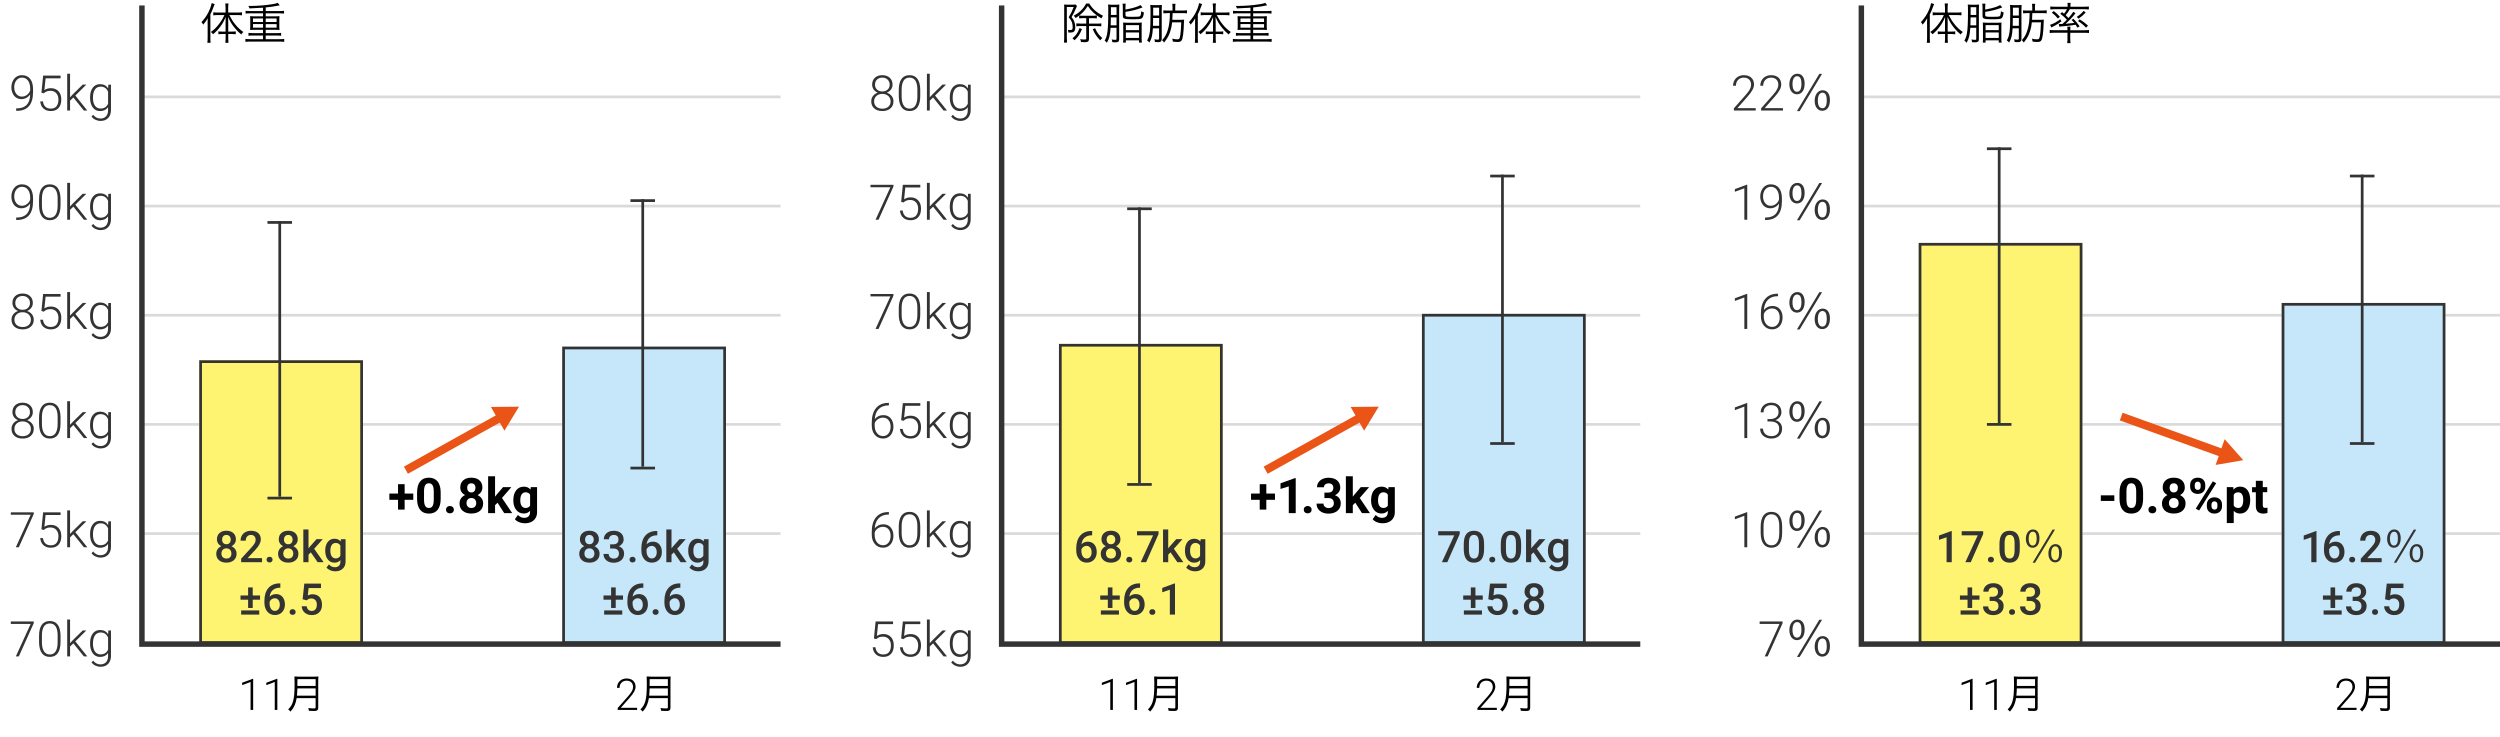
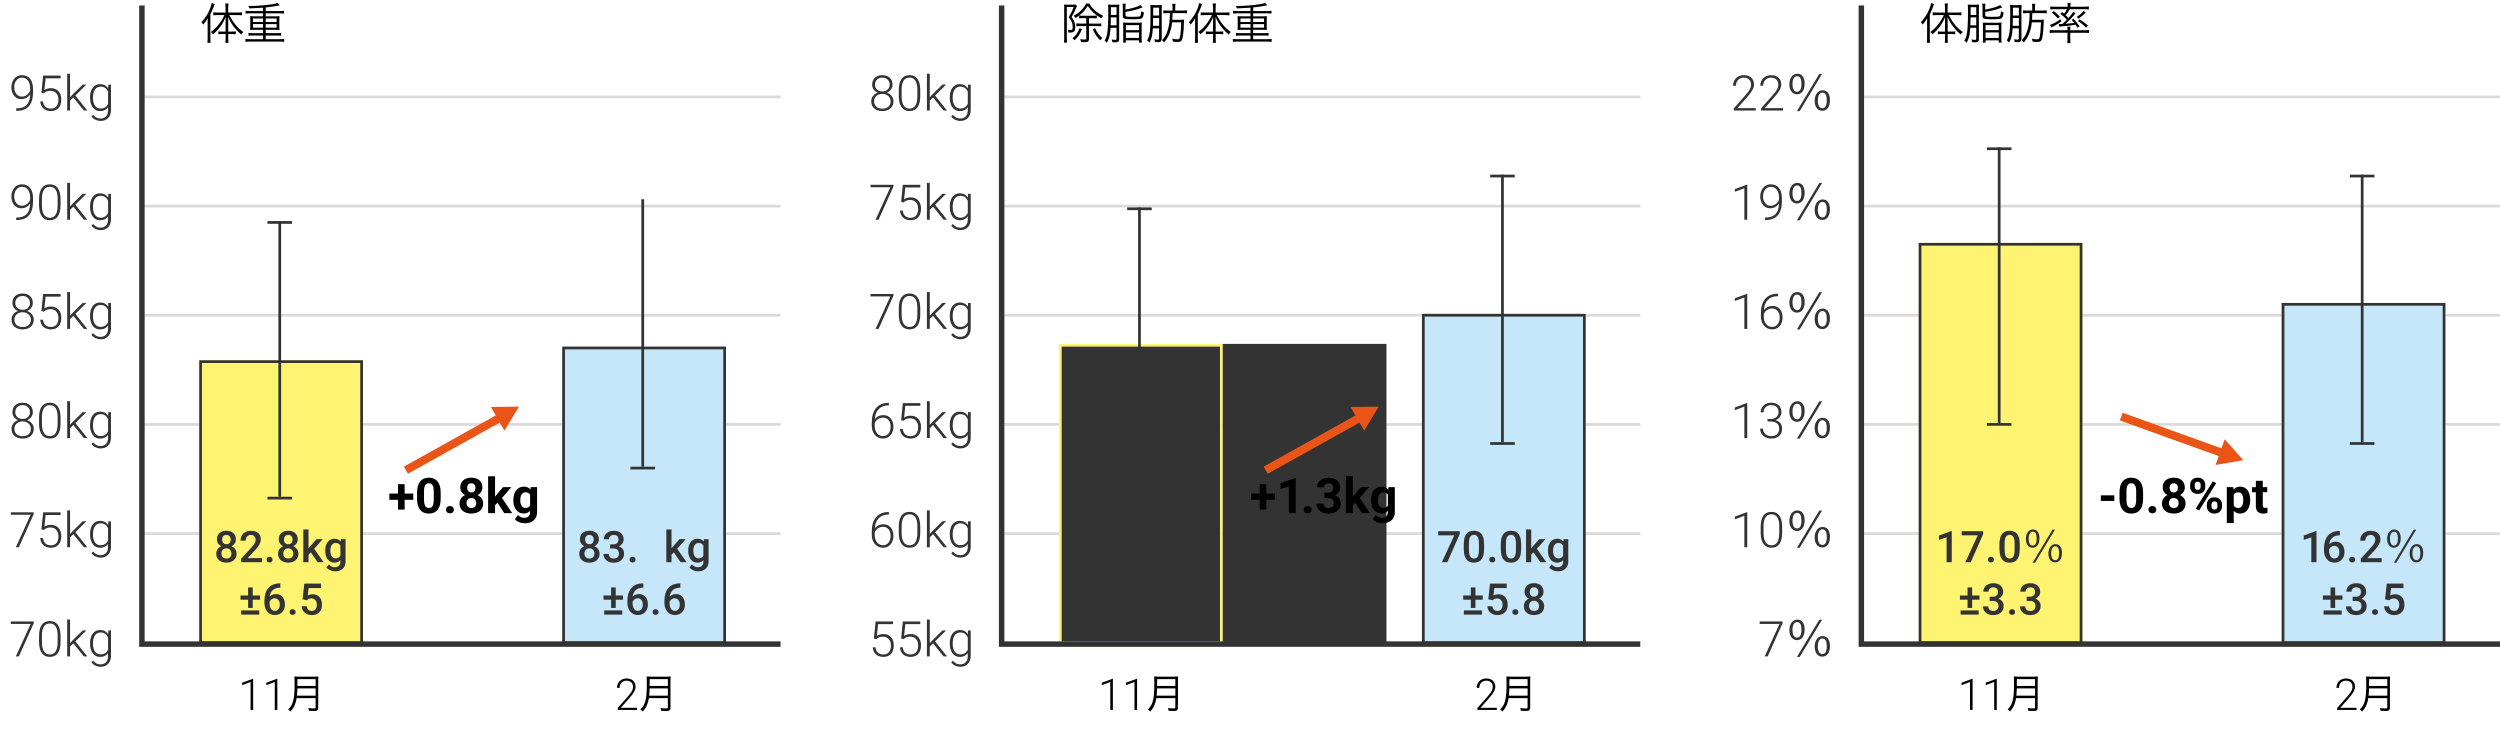
<svg xmlns="http://www.w3.org/2000/svg" id="_レイヤー_2" data-name="レイヤー_2" viewBox="0 0 916 270">
  <defs>
    <style>
      .cls-1 {
        fill: #fff471;
      }

      .cls-2 {
        fill: none;
      }

      .cls-3 {
        fill: #333;
      }

      .cls-4 {
        fill: #c6e7f9;
      }

      .cls-5 {
        fill: #ea5517;
      }

      .cls-6 {
        fill: #dadada;
      }
    </style>
  </defs>
  <g id="_レイヤー_6" data-name="レイヤー_6">
    <g>
      <path class="cls-3" d="M11.05,34.59c-.38.55-.84.98-1.4,1.28s-1.16.45-1.81.45c-.73,0-1.37-.19-1.92-.56s-.99-.89-1.29-1.56-.46-1.39-.46-2.17c0-.84.16-1.61.49-2.3.33-.69.78-1.23,1.36-1.61.58-.38,1.25-.58,2.02-.58,1.28,0,2.28.45,3,1.35s1.07,2.17,1.07,3.83v.95c0,2.31-.49,4.04-1.48,5.2s-2.49,1.74-4.51,1.74h-.19v-.91h.38c1.53-.02,2.69-.46,3.49-1.3s1.22-2.11,1.26-3.81ZM7.98,35.4c.7,0,1.33-.21,1.89-.63.56-.42.96-.96,1.19-1.63v-.61c0-1.3-.27-2.3-.81-3.02s-1.27-1.07-2.19-1.07c-.83,0-1.51.33-2.05,1s-.8,1.51-.8,2.53.26,1.79.77,2.44,1.18.98,2,.98Z" />
      <path class="cls-3" d="M15.18,33.95l.62-6.24h6.4v.98h-5.49l-.45,4.32c.69-.47,1.49-.7,2.41-.7,1.15,0,2.07.38,2.76,1.12s1.03,1.75,1.03,3c0,1.35-.33,2.39-1,3.14s-1.61,1.12-2.82,1.12c-1.11,0-2.02-.31-2.71-.93s-1.09-1.49-1.19-2.61h1.01c.1.87.4,1.53.89,1.98.49.45,1.16.67,2,.67.91,0,1.6-.29,2.07-.87.47-.58.7-1.41.7-2.48,0-.94-.26-1.7-.78-2.29s-1.23-.89-2.14-.89c-.5,0-.93.06-1.3.19s-.76.37-1.17.73l-.83-.24Z" />
      <path class="cls-3" d="M26.87,35.72l-1.2,1.16v3.63h-1.05v-13.5h1.05v8.64l.99-1.07,3.64-3.58h1.33l-4.03,4.01,4.39,5.5h-1.26l-3.85-4.79Z" />
      <path class="cls-3" d="M33,35.67c0-1.49.33-2.67.99-3.54.66-.87,1.55-1.3,2.69-1.3,1.29,0,2.28.52,2.95,1.55l.05-1.37h.98v9.32c0,1.22-.34,2.19-1.03,2.91s-1.61,1.07-2.79,1.07c-.66,0-1.29-.15-1.89-.44s-1.07-.69-1.42-1.18l.59-.63c.74.91,1.63,1.37,2.65,1.37.88,0,1.56-.26,2.06-.78.49-.52.75-1.24.76-2.16v-1.2c-.67.94-1.66,1.41-2.94,1.41-1.1,0-1.99-.44-2.65-1.32s-1-2.07-1-3.56v-.14ZM34.06,35.85c0,1.21.24,2.17.73,2.87.49.7,1.17,1.05,2.06,1.05,1.29,0,2.21-.58,2.75-1.74v-4.42c-.25-.61-.6-1.07-1.06-1.39-.46-.32-1.02-.48-1.67-.48-.88,0-1.57.35-2.07,1.04-.49.7-.74,1.72-.74,3.07Z" />
      <path class="cls-3" d="M11.05,74.59c-.38.55-.84.98-1.4,1.28s-1.16.45-1.81.45c-.73,0-1.37-.19-1.92-.56s-.99-.89-1.29-1.56-.46-1.39-.46-2.17c0-.84.16-1.61.49-2.3.33-.69.78-1.23,1.36-1.61.58-.38,1.25-.58,2.02-.58,1.28,0,2.28.45,3,1.35s1.07,2.17,1.07,3.83v.95c0,2.31-.49,4.04-1.48,5.2s-2.49,1.74-4.51,1.74h-.19v-.91h.38c1.53-.02,2.69-.46,3.49-1.3s1.22-2.11,1.26-3.81ZM7.98,75.4c.7,0,1.33-.21,1.89-.63.56-.42.96-.96,1.19-1.63v-.61c0-1.3-.27-2.3-.81-3.02s-1.27-1.07-2.19-1.07c-.83,0-1.51.33-2.05,1s-.8,1.51-.8,2.53.26,1.79.77,2.44,1.18.98,2,.98Z" />
      <path class="cls-3" d="M22.18,75.18c0,1.8-.33,3.17-.99,4.11-.66.94-1.64,1.4-2.93,1.4s-2.24-.46-2.91-1.38-1.02-2.25-1.04-4v-2.29c0-1.8.33-3.16,1-4.09s1.64-1.39,2.93-1.39,2.23.45,2.9,1.34c.67.89,1.01,2.21,1.04,3.95v2.35ZM21.13,72.88c0-1.46-.24-2.57-.72-3.32-.48-.75-1.2-1.12-2.17-1.12s-1.66.37-2.14,1.1-.73,1.81-.74,3.24v2.51c0,1.46.25,2.58.74,3.35.49.77,1.21,1.16,2.16,1.16s1.65-.38,2.13-1.13c.48-.76.73-1.86.73-3.32v-2.46Z" />
      <path class="cls-3" d="M26.87,75.72l-1.2,1.16v3.63h-1.05v-13.5h1.05v8.64l.99-1.07,3.64-3.58h1.33l-4.03,4.01,4.39,5.5h-1.26l-3.85-4.79Z" />
      <path class="cls-3" d="M33,75.67c0-1.49.33-2.67.99-3.54.66-.87,1.55-1.3,2.69-1.3,1.29,0,2.28.52,2.95,1.55l.05-1.37h.98v9.32c0,1.22-.34,2.19-1.03,2.91s-1.61,1.07-2.79,1.07c-.66,0-1.29-.15-1.89-.44s-1.07-.69-1.42-1.18l.59-.63c.74.91,1.63,1.37,2.65,1.37.88,0,1.56-.26,2.06-.78.49-.52.75-1.24.76-2.16v-1.2c-.67.94-1.66,1.41-2.94,1.41-1.1,0-1.99-.44-2.65-1.32s-1-2.07-1-3.56v-.14ZM34.06,75.85c0,1.21.24,2.17.73,2.87.49.7,1.17,1.05,2.06,1.05,1.29,0,2.21-.58,2.75-1.74v-4.42c-.25-.61-.6-1.07-1.06-1.39-.46-.32-1.02-.48-1.67-.48-.88,0-1.57.35-2.07,1.04-.49.7-.74,1.72-.74,3.07Z" />
      <path class="cls-3" d="M12.03,111.01c0,.66-.19,1.26-.58,1.78s-.9.91-1.53,1.16c.74.25,1.33.66,1.78,1.22s.67,1.21.67,1.95c0,1.1-.37,1.96-1.12,2.61-.74.64-1.73.96-2.95.96s-2.23-.32-2.97-.96-1.11-1.51-1.11-2.61c0-.73.21-1.37.64-1.94s1.01-.98,1.76-1.23c-.63-.25-1.14-.63-1.51-1.16s-.56-1.12-.56-1.78c0-1.06.34-1.9,1.02-2.53.68-.63,1.59-.94,2.71-.94s2.03.32,2.72.95c.69.63,1.03,1.47,1.03,2.52ZM11.31,117.13c0-.8-.28-1.45-.85-1.96s-1.29-.77-2.18-.77-1.61.25-2.17.76-.84,1.16-.84,1.98.27,1.46.82,1.95c.54.48,1.28.73,2.21.73s1.64-.24,2.19-.72.83-1.13.83-1.95ZM10.98,111c0-.73-.25-1.34-.76-1.83s-1.15-.73-1.94-.73-1.44.24-1.94.71c-.5.47-.74,1.09-.74,1.86s.25,1.35.74,1.81c.49.46,1.14.69,1.95.69s1.44-.23,1.94-.69c.5-.46.75-1.06.75-1.81Z" />
      <path class="cls-3" d="M15.18,113.95l.62-6.24h6.4v.98h-5.49l-.45,4.32c.69-.47,1.49-.7,2.41-.7,1.15,0,2.07.38,2.76,1.12s1.03,1.75,1.03,3c0,1.35-.33,2.39-1,3.14s-1.61,1.12-2.82,1.12c-1.11,0-2.02-.31-2.71-.93s-1.09-1.49-1.19-2.61h1.01c.1.87.4,1.53.89,1.98.49.45,1.16.67,2,.67.91,0,1.6-.29,2.07-.87.47-.58.7-1.41.7-2.48,0-.94-.26-1.7-.78-2.29s-1.23-.89-2.14-.89c-.5,0-.93.06-1.3.19s-.76.37-1.17.73l-.83-.24Z" />
      <path class="cls-3" d="M26.87,115.72l-1.2,1.16v3.63h-1.05v-13.5h1.05v8.64l.99-1.07,3.64-3.58h1.33l-4.03,4.01,4.39,5.5h-1.26l-3.85-4.79Z" />
      <path class="cls-3" d="M33,115.67c0-1.49.33-2.67.99-3.54.66-.87,1.55-1.3,2.69-1.3,1.29,0,2.28.52,2.95,1.55l.05-1.37h.98v9.32c0,1.22-.34,2.19-1.03,2.91s-1.61,1.07-2.79,1.07c-.66,0-1.29-.15-1.89-.44s-1.07-.69-1.42-1.18l.59-.63c.74.91,1.63,1.37,2.65,1.37.88,0,1.56-.26,2.06-.78.49-.52.75-1.24.76-2.16v-1.2c-.67.94-1.66,1.41-2.94,1.41-1.1,0-1.99-.44-2.65-1.32s-1-2.07-1-3.56v-.14ZM34.06,115.85c0,1.21.24,2.17.73,2.87.49.7,1.17,1.05,2.06,1.05,1.29,0,2.21-.58,2.75-1.74v-4.42c-.25-.61-.6-1.07-1.06-1.39-.46-.32-1.02-.48-1.67-.48-.88,0-1.57.35-2.07,1.04-.49.7-.74,1.72-.74,3.07Z" />
      <path class="cls-3" d="M12.03,151.01c0,.66-.19,1.26-.58,1.78s-.9.91-1.53,1.16c.74.25,1.33.66,1.78,1.22s.67,1.21.67,1.95c0,1.1-.37,1.96-1.12,2.61-.74.64-1.73.96-2.95.96s-2.23-.32-2.97-.96-1.11-1.51-1.11-2.61c0-.73.21-1.37.64-1.94s1.01-.98,1.76-1.23c-.63-.25-1.14-.63-1.51-1.16s-.56-1.12-.56-1.78c0-1.06.34-1.9,1.02-2.53.68-.63,1.59-.94,2.71-.94s2.03.32,2.72.95c.69.63,1.03,1.47,1.03,2.52ZM11.31,157.13c0-.8-.28-1.45-.85-1.96s-1.29-.77-2.18-.77-1.61.25-2.17.76-.84,1.16-.84,1.98.27,1.46.82,1.95c.54.48,1.28.73,2.21.73s1.64-.24,2.19-.72.83-1.13.83-1.95ZM10.98,151c0-.73-.25-1.34-.76-1.83s-1.15-.73-1.94-.73-1.44.24-1.94.71c-.5.47-.74,1.09-.74,1.86s.25,1.35.74,1.81c.49.46,1.14.69,1.95.69s1.44-.23,1.94-.69c.5-.46.75-1.06.75-1.81Z" />
      <path class="cls-3" d="M22.18,155.18c0,1.8-.33,3.17-.99,4.11-.66.94-1.64,1.4-2.93,1.4s-2.24-.46-2.91-1.38-1.02-2.25-1.04-4v-2.29c0-1.8.33-3.16,1-4.09s1.64-1.39,2.93-1.39,2.23.45,2.9,1.34c.67.89,1.01,2.21,1.04,3.95v2.35ZM21.13,152.88c0-1.46-.24-2.57-.72-3.32-.48-.75-1.2-1.12-2.17-1.12s-1.66.37-2.14,1.1-.73,1.81-.74,3.24v2.51c0,1.46.25,2.58.74,3.35.49.77,1.21,1.16,2.16,1.16s1.65-.38,2.13-1.13c.48-.76.73-1.86.73-3.32v-2.46Z" />
      <path class="cls-3" d="M26.87,155.72l-1.2,1.16v3.63h-1.05v-13.5h1.05v8.64l.99-1.07,3.64-3.58h1.33l-4.03,4.01,4.39,5.5h-1.26l-3.85-4.79Z" />
      <path class="cls-3" d="M33,155.67c0-1.49.33-2.67.99-3.54.66-.87,1.55-1.3,2.69-1.3,1.29,0,2.28.52,2.95,1.55l.05-1.37h.98v9.32c0,1.22-.34,2.19-1.03,2.91s-1.61,1.07-2.79,1.07c-.66,0-1.29-.15-1.89-.44s-1.07-.69-1.42-1.18l.59-.63c.74.91,1.63,1.37,2.65,1.37.88,0,1.56-.26,2.06-.78.49-.52.75-1.24.76-2.16v-1.2c-.67.94-1.66,1.41-2.94,1.41-1.1,0-1.99-.44-2.65-1.32s-1-2.07-1-3.56v-.14ZM34.06,155.85c0,1.21.24,2.17.73,2.87.49.7,1.17,1.05,2.06,1.05,1.29,0,2.21-.58,2.75-1.74v-4.42c-.25-.61-.6-1.07-1.06-1.39-.46-.32-1.02-.48-1.67-.48-.88,0-1.57.35-2.07,1.04-.49.7-.74,1.72-.74,3.07Z" />
      <path class="cls-3" d="M12.37,188.32l-5.47,12.19h-1.1l5.43-11.9H3.96v-.9h8.41v.61Z" />
      <path class="cls-3" d="M15.18,193.95l.62-6.24h6.4v.98h-5.49l-.45,4.32c.69-.47,1.49-.7,2.41-.7,1.15,0,2.07.38,2.76,1.12s1.03,1.75,1.03,3c0,1.35-.33,2.39-1,3.14s-1.61,1.12-2.82,1.12c-1.11,0-2.02-.31-2.71-.93s-1.09-1.49-1.19-2.61h1.01c.1.87.4,1.53.89,1.98.49.45,1.16.67,2,.67.91,0,1.6-.29,2.07-.87.47-.58.7-1.41.7-2.48,0-.94-.26-1.7-.78-2.29s-1.23-.89-2.14-.89c-.5,0-.93.06-1.3.19s-.76.37-1.17.73l-.83-.24Z" />
      <path class="cls-3" d="M26.87,195.72l-1.2,1.16v3.63h-1.05v-13.5h1.05v8.64l.99-1.07,3.64-3.58h1.33l-4.03,4.01,4.39,5.5h-1.26l-3.85-4.79Z" />
      <path class="cls-3" d="M33,195.67c0-1.49.33-2.67.99-3.54.66-.87,1.55-1.3,2.69-1.3,1.29,0,2.28.52,2.95,1.55l.05-1.37h.98v9.32c0,1.22-.34,2.19-1.03,2.91s-1.61,1.07-2.79,1.07c-.66,0-1.29-.15-1.89-.44s-1.07-.69-1.42-1.18l.59-.63c.74.91,1.63,1.37,2.65,1.37.88,0,1.56-.26,2.06-.78.49-.52.75-1.24.76-2.16v-1.2c-.67.94-1.66,1.41-2.94,1.41-1.1,0-1.99-.44-2.65-1.32s-1-2.07-1-3.56v-.14ZM34.06,195.85c0,1.21.24,2.17.73,2.87.49.7,1.17,1.05,2.06,1.05,1.29,0,2.21-.58,2.75-1.74v-4.42c-.25-.61-.6-1.07-1.06-1.39-.46-.32-1.02-.48-1.67-.48-.88,0-1.57.35-2.07,1.04-.49.7-.74,1.72-.74,3.07Z" />
      <path class="cls-3" d="M12.37,228.32l-5.47,12.19h-1.1l5.43-11.9H3.96v-.9h8.41v.61Z" />
      <path class="cls-3" d="M22.18,235.18c0,1.8-.33,3.17-.99,4.11-.66.94-1.64,1.4-2.93,1.4s-2.24-.46-2.91-1.38-1.02-2.25-1.04-4v-2.29c0-1.8.33-3.16,1-4.09s1.64-1.39,2.93-1.39,2.23.45,2.9,1.34c.67.89,1.01,2.21,1.04,3.95v2.35ZM21.13,232.88c0-1.46-.24-2.57-.72-3.32-.48-.75-1.2-1.12-2.17-1.12s-1.66.37-2.14,1.1-.73,1.81-.74,3.24v2.51c0,1.46.25,2.58.74,3.35.49.77,1.21,1.16,2.16,1.16s1.65-.38,2.13-1.13c.48-.76.73-1.86.73-3.32v-2.46Z" />
      <path class="cls-3" d="M26.87,235.72l-1.2,1.16v3.63h-1.05v-13.5h1.05v8.64l.99-1.07,3.64-3.58h1.33l-4.03,4.01,4.39,5.5h-1.26l-3.85-4.79Z" />
      <path class="cls-3" d="M33,235.67c0-1.49.33-2.67.99-3.54.66-.87,1.55-1.3,2.69-1.3,1.29,0,2.28.52,2.95,1.55l.05-1.37h.98v9.32c0,1.22-.34,2.19-1.03,2.91s-1.61,1.07-2.79,1.07c-.66,0-1.29-.15-1.89-.44s-1.07-.69-1.42-1.18l.59-.63c.74.91,1.63,1.37,2.65,1.37.88,0,1.56-.26,2.06-.78.49-.52.75-1.24.76-2.16v-1.2c-.67.94-1.66,1.41-2.94,1.41-1.1,0-1.99-.44-2.65-1.32s-1-2.07-1-3.56v-.14ZM34.06,235.85c0,1.21.24,2.17.73,2.87.49.7,1.17,1.05,2.06,1.05,1.29,0,2.21-.58,2.75-1.74v-4.42c-.25-.61-.6-1.07-1.06-1.39-.46-.32-1.02-.48-1.67-.48-.88,0-1.57.35-2.07,1.04-.49.7-.74,1.72-.74,3.07Z" />
    </g>
    <rect class="cls-6" x="52" y="35" width="234" height="1" />
    <rect class="cls-6" x="52" y="75" width="234" height="1" />
    <rect class="cls-6" x="52" y="115" width="234" height="1" />
    <rect class="cls-6" x="52" y="155" width="234" height="1" />
    <rect class="cls-6" x="52" y="195" width="234" height="1" />
    <g>
      <rect class="cls-1" x="73" y="132" width="60" height="104" />
      <path class="cls-3" d="M132,133v102h-58v-102h58M133,132h-60v104h60v-104h0Z" />
    </g>
    <g>
      <path d="M92.75,260.13h-.94v-10.25l-3.09,1.15v-.88l3.88-1.44h.16v11.41Z" />
      <path d="M101.61,260.13h-.94v-10.25l-3.09,1.15v-.88l3.88-1.44h.16v11.41Z" />
      <path d="M108.69,255.8c-.13.87-.33,1.62-.62,2.32-.39.99-.81,1.65-1.65,2.61-.27-.34-.48-.55-.83-.79.93-.93,1.41-1.73,1.77-2.94.42-1.42.58-3.27.58-6.6,0-1.38-.01-1.98-.06-2.55.54.06.93.07,1.58.07h5.64c.66,0,1.05-.01,1.56-.07-.04.4-.06.78-.06,1.54v9.87c0,.54-.14.85-.42,1.05-.24.15-.53.19-1.2.19-.5,0-1.12-.01-1.8-.06-.04-.39-.11-.63-.24-1.02.75.1,1.42.15,2.14.15.44,0,.56-.09.56-.46v-3.31h-6.96ZM115.65,254.9v-2.67h-6.69c-.01.82-.04,1.4-.17,2.67h6.86ZM115.65,251.33v-2.49h-6.67l-.02,2.13v.36h6.69Z" />
    </g>
    <g>
      <rect class="cls-4" x="206" y="127" width="60" height="109" />
      <path class="cls-3" d="M265,128v107h-58v-107h58M266,127h-60v109h60v-109h0Z" />
    </g>
    <g>
      <path d="M233.45,260.13h-7.12v-.72l3.9-4.42c.65-.74,1.09-1.36,1.34-1.84s.38-.96.38-1.41c0-.72-.21-1.29-.63-1.71-.42-.42-1-.63-1.74-.63s-1.38.25-1.86.73c-.47.49-.71,1.12-.71,1.91h-.93c0-.64.14-1.22.43-1.75.29-.53.7-.94,1.23-1.24.53-.3,1.14-.45,1.82-.45,1.04,0,1.86.27,2.44.82s.88,1.29.88,2.23c0,.53-.17,1.11-.5,1.74-.33.63-.91,1.42-1.75,2.36l-3.17,3.59h5.98v.79Z" />
      <path d="M237.75,255.8c-.13.87-.33,1.62-.62,2.32-.39.99-.81,1.65-1.65,2.61-.27-.34-.48-.55-.83-.79.93-.93,1.41-1.73,1.77-2.94.42-1.42.58-3.27.58-6.6,0-1.38-.01-1.98-.06-2.55.54.06.93.07,1.58.07h5.64c.66,0,1.05-.01,1.56-.07-.04.4-.06.78-.06,1.54v9.87c0,.54-.14.85-.42,1.05-.24.15-.53.19-1.2.19-.5,0-1.12-.01-1.8-.06-.04-.39-.11-.63-.24-1.02.75.1,1.42.15,2.14.15.44,0,.56-.09.56-.46v-3.31h-6.96ZM244.71,254.9v-2.67h-6.69c-.01.82-.04,1.4-.17,2.67h6.86ZM244.71,251.33v-2.49h-6.67l-.02,2.13v.36h6.69Z" />
    </g>
    <rect class="cls-5" x="146.12" y="160.72" width="41.24" height="3" transform="translate(-57.89 101.74) rotate(-29.14)" />
    <polygon class="cls-5" points="190.17 149 179.87 149.11 184.82 157.8 190.17 149" />
    <rect class="cls-2" width="916" height="270" />
    <g>
      <path d="M76.06,8.64c0-.72,0-1.17.05-1.95-.53.94-.9,1.47-1.65,2.34-.24-.43-.29-.51-.64-.91,1.42-1.55,2.4-3.09,3.11-4.88.34-.86.48-1.36.61-2.1l1.12.34c-.14.34-.22.53-.43,1.1-.43,1.18-.64,1.63-1.15,2.69v8.55c0,.78.02,1.33.08,1.87h-1.18c.06-.58.1-1.09.1-1.92v-5.12ZM81.31,12.47c-.58,0-.93.02-1.3.08v-1.06c.35.06.72.08,1.31.08h1.33v-3.36c0-.74,0-1.28.03-1.97-.67,1.57-1.14,2.42-1.92,3.46-.82,1.12-1.57,1.92-2.71,2.86-.22-.37-.34-.48-.77-.85,1.38-.99,2.21-1.86,3.33-3.39.77-1.07,1.07-1.58,1.62-2.8h-2.51c-.59,0-1.09.03-1.58.1v-1.12c.42.06.94.1,1.6.1h2.91v-1.76c0-.48-.05-1.1-.11-1.57h1.2c-.08.37-.13.98-.13,1.57v1.76h3.41c.69,0,1.18-.03,1.65-.1v1.12c-.46-.06-1.01-.1-1.63-.1h-3.03c.94,1.78,1.38,2.43,2.26,3.52.88,1.09,1.68,1.82,2.9,2.69-.3.24-.51.5-.78.9-.85-.67-1.52-1.36-2.27-2.26-1.1-1.31-1.74-2.34-2.54-4.16.03.93.05,1.36.05,2v3.36h1.46c.58,0,.93-.02,1.3-.08v1.06c-.38-.06-.72-.08-1.3-.08h-1.46v1.57c0,.61.03,1.07.1,1.65h-1.17c.06-.54.11-1.07.11-1.65v-1.57h-1.34Z" />
      <path d="M96.39,2.82q-3.2.21-4.99.26c-.11-.4-.18-.56-.4-.9h.82c2.5,0,5.68-.26,7.94-.64,1.02-.16,1.44-.27,2.03-.5l.7.91c-.14.03-.62.11-2.02.37-.71.13-1.89.29-3.11.4v1.33h5.09c.67,0,1.15-.03,1.62-.1v1.04c-.43-.06-.93-.1-1.62-.1h-5.09v1.09h3.76c.54,0,.9-.02,1.28-.06-.05.43-.06.67-.06,1.1v2.87c0,.45.02.69.06,1.09-.42-.05-.75-.06-1.3-.06h-3.75v1.22h4.03c.69,0,1.17-.03,1.62-.1v1.07c-.46-.06-.94-.1-1.62-.1h-4.03v1.34h5.15c.69,0,1.15-.03,1.63-.1v1.09c-.48-.06-.95-.1-1.63-.1h-10.96c-.69,0-1.15.03-1.62.1v-1.09c.43.06.96.1,1.62.1h4.83v-1.34h-3.73c-.67,0-1.15.03-1.6.1v-1.07c.43.06.96.1,1.6.1h3.73v-1.22h-3.46c-.54,0-.86.02-1.28.06.05-.45.06-.64.06-1.09v-2.87c0-.43-.02-.67-.06-1.1.38.05.74.06,1.28.06h3.46v-1.09h-4.77c-.71,0-1.14.03-1.62.1v-1.04c.42.06.96.1,1.62.1h4.77v-1.23ZM92.7,6.77v1.28h3.68v-1.28h-3.68ZM92.7,8.83v1.3h3.68v-1.3h-3.68ZM97.36,8.05h3.99v-1.28h-3.99v1.28ZM97.36,10.13h3.99v-1.3h-3.99v1.3Z" />
    </g>
    <g>
      <path class="cls-3" d="M86.43,197.62c0,.56-.14,1.05-.43,1.49-.29.44-.68.78-1.17,1.03.59.28,1.05.65,1.37,1.13.32.48.48,1.02.48,1.62,0,1-.34,1.79-1.02,2.38s-1.58.88-2.7.88-2.04-.29-2.71-.88c-.68-.59-1.02-1.38-1.02-2.38,0-.61.16-1.16.48-1.64s.78-.86,1.36-1.12c-.49-.25-.88-.59-1.16-1.03-.28-.43-.43-.93-.43-1.49,0-.97.31-1.74.94-2.3.62-.57,1.47-.85,2.53-.85s1.91.28,2.54.85c.62.57.94,1.34.94,2.3ZM84.78,202.8c0-.56-.17-1.02-.5-1.36-.34-.35-.78-.52-1.33-.52s-.99.17-1.32.52-.5.8-.5,1.37.16,1,.49,1.34c.33.33.77.5,1.35.5s1.02-.16,1.34-.48c.32-.32.48-.77.48-1.35ZM84.54,197.7c0-.49-.14-.9-.43-1.22s-.67-.48-1.16-.48-.87.15-1.15.46-.42.72-.42,1.25.14.94.43,1.24c.28.31.67.46,1.15.46s.87-.15,1.15-.46c.28-.31.43-.72.43-1.24Z" />
      <path class="cls-3" d="M96.01,206h-7.65v-1.3l3.79-4.13c.55-.61.94-1.12,1.17-1.53.23-.41.35-.82.35-1.23,0-.54-.15-.98-.46-1.31-.3-.33-.71-.5-1.23-.5-.61,0-1.09.19-1.43.56s-.51.89-.51,1.54h-1.9c0-.69.16-1.32.47-1.87s.77-.99,1.35-1.29c.59-.31,1.26-.46,2.03-.46,1.1,0,1.98.28,2.61.83s.96,1.32.96,2.3c0,.57-.16,1.16-.48,1.79-.32.62-.84,1.33-1.57,2.12l-2.78,2.98h5.28v1.52Z" />
      <path class="cls-3" d="M98.76,204c.35,0,.63.1.82.3.19.2.29.45.29.75s-.1.54-.29.74-.47.29-.82.29-.61-.1-.8-.29c-.2-.19-.3-.44-.3-.74s.1-.55.29-.75c.19-.2.46-.3.81-.3Z" />
      <path class="cls-3" d="M109.09,197.62c0,.56-.14,1.05-.43,1.49-.29.44-.68.78-1.17,1.03.59.28,1.05.65,1.37,1.13.32.48.48,1.02.48,1.62,0,1-.34,1.79-1.02,2.38s-1.58.88-2.7.88-2.04-.29-2.71-.88c-.68-.59-1.02-1.38-1.02-2.38,0-.61.16-1.16.48-1.64s.78-.86,1.36-1.12c-.49-.25-.88-.59-1.16-1.03-.28-.43-.43-.93-.43-1.49,0-.97.31-1.74.94-2.3.62-.57,1.47-.85,2.53-.85s1.91.28,2.54.85c.62.57.94,1.34.94,2.3ZM107.44,202.8c0-.56-.17-1.02-.5-1.36-.34-.35-.78-.52-1.33-.52s-.99.17-1.32.52-.5.8-.5,1.37.16,1,.49,1.34c.33.33.77.5,1.35.5s1.02-.16,1.34-.48c.32-.32.48-.77.48-1.35ZM107.2,197.7c0-.49-.14-.9-.43-1.22s-.67-.48-1.16-.48-.87.15-1.15.46-.42.72-.42,1.25.14.94.43,1.24c.28.31.67.46,1.15.46s.87-.15,1.15-.46c.28-.31.43-.72.43-1.24Z" />
      <path class="cls-3" d="M113.88,202.37l-.84.87v2.76h-1.9v-12h1.9v6.92l.59-.74,2.34-2.63h2.28l-3.14,3.52,3.48,4.93h-2.2l-2.51-3.62Z" />
      <path class="cls-3" d="M119.16,201.71c0-1.31.31-2.36.93-3.14.62-.78,1.44-1.18,2.46-1.18.96,0,1.72.34,2.27,1.01l.09-.85h1.71v8.2c0,1.11-.34,1.98-1.04,2.62s-1.62.96-2.79.96c-.62,0-1.23-.13-1.82-.39s-1.04-.6-1.35-1.01l.9-1.14c.58.69,1.3,1.04,2.16,1.04.63,0,1.13-.17,1.49-.51.36-.34.55-.84.55-1.5v-.57c-.55.61-1.28.91-2.19.91-.99,0-1.8-.39-2.43-1.18-.63-.79-.94-1.88-.94-3.27ZM121.05,201.87c0,.85.17,1.52.52,2,.35.49.83.73,1.44.73.77,0,1.33-.33,1.7-.98v-3.72c-.36-.64-.92-.96-1.69-.96-.62,0-1.11.25-1.46.74-.35.5-.52,1.22-.52,2.19Z" />
      <path class="cls-3" d="M92.6,218.18h2.68v1.55h-2.68v3.03h-1.69v-3.03h-2.79v-1.55h2.79v-2.95h1.69v2.95ZM94.99,225.19h-6.63v-1.53h6.63v1.53Z" />
      <path class="cls-3" d="M102.72,213.77v1.57h-.23c-1.06.02-1.91.31-2.55.88-.64.57-1.01,1.37-1.13,2.41.61-.64,1.39-.96,2.34-.96,1,0,1.8.35,2.38,1.06.58.71.87,1.62.87,2.74s-.34,2.09-1.02,2.81c-.68.72-1.57,1.07-2.68,1.07s-2.06-.42-2.76-1.26c-.71-.84-1.06-1.94-1.06-3.3v-.65c0-1.99.49-3.56,1.46-4.69.97-1.13,2.37-1.7,4.19-1.7h.2ZM100.68,219.2c-.42,0-.8.12-1.14.35s-.6.55-.76.94v.58c0,.84.18,1.51.53,2.01.35.5.81.75,1.38.75s1.01-.21,1.34-.63.49-.98.49-1.66-.17-1.25-.5-1.68c-.33-.43-.78-.65-1.33-.65Z" />
      <path class="cls-3" d="M107.21,223.2c.35,0,.63.1.82.3.19.2.29.45.29.75s-.1.54-.29.74-.47.29-.82.29-.61-.1-.8-.29c-.2-.19-.3-.44-.3-.74s.1-.55.29-.75c.19-.2.46-.3.81-.3Z" />
      <path class="cls-3" d="M110.88,219.56l.62-5.73h6.11v1.64h-4.53l-.31,2.72c.53-.3,1.12-.45,1.78-.45,1.08,0,1.93.35,2.53,1.04.6.69.9,1.62.9,2.8s-.33,2.08-1,2.76c-.67.69-1.58,1.03-2.74,1.03-1.04,0-1.91-.3-2.59-.89-.68-.59-1.06-1.37-1.11-2.34h1.84c.07.55.27.98.59,1.27.32.29.75.44,1.27.44.58,0,1.04-.21,1.36-.62.33-.42.49-.98.49-1.7s-.18-1.24-.54-1.64c-.36-.4-.85-.61-1.48-.61-.34,0-.64.05-.88.14-.24.09-.5.27-.78.54l-1.52-.38Z" />
    </g>
    <g>
      <path d="M148.26,180.84h3.17v2.29h-3.17v3.59h-2.42v-3.59h-3.18v-2.29h3.18v-3.44h2.42v3.44Z" />
      <path d="M161.47,182.71c0,1.77-.37,3.12-1.1,4.06s-1.8,1.41-3.22,1.41-2.46-.46-3.2-1.38-1.12-2.24-1.13-3.96v-2.36c0-1.79.37-3.14,1.11-4.07.74-.93,1.81-1.39,3.2-1.39s2.46.46,3.2,1.38,1.12,2.23,1.13,3.95v2.36ZM158.93,180.12c0-1.06-.14-1.83-.44-2.32-.29-.48-.74-.73-1.36-.73s-1.04.23-1.32.69c-.29.46-.44,1.18-.45,2.16v3.11c0,1.04.14,1.82.43,2.33s.74.76,1.37.76,1.07-.24,1.34-.73.42-1.23.43-2.23v-3.04Z" />
      <path d="M163.42,186.75c0-.4.14-.73.41-.98.27-.25.61-.38,1.02-.38s.76.13,1.03.38c.27.25.41.58.41.98s-.13.72-.4.97-.62.37-1.04.37-.76-.12-1.03-.37-.4-.57-.4-.97Z" />
      <path d="M176.75,178.6c0,.62-.16,1.17-.47,1.65s-.74.86-1.28,1.15c.62.3,1.11.71,1.48,1.23s.54,1.14.54,1.85c0,1.14-.39,2.03-1.16,2.69s-1.83.99-3.16.99-2.38-.33-3.16-.99-1.17-1.56-1.17-2.69c0-.71.18-1.33.54-1.85s.85-.94,1.47-1.23c-.54-.29-.97-.67-1.28-1.15-.31-.48-.46-1.03-.46-1.65,0-1.09.36-1.96,1.09-2.61s1.71-.97,2.96-.97,2.23.32,2.96.96c.73.64,1.09,1.51,1.09,2.61ZM174.48,184.31c0-.56-.16-1-.48-1.34s-.76-.5-1.3-.5-.97.17-1.29.5-.48.78-.48,1.34.16.98.47,1.32.76.5,1.32.5.98-.16,1.3-.48c.31-.32.47-.77.47-1.34ZM174.21,178.73c0-.5-.13-.9-.4-1.2s-.64-.45-1.12-.45-.84.15-1.11.44-.4.7-.4,1.21.13.92.4,1.23.64.47,1.12.47.85-.16,1.11-.47.39-.72.39-1.23Z" />
      <path d="M182.3,184.19l-.91.91v2.9h-2.54v-13.5h2.54v7.48l.49-.63,2.43-2.86h3.05l-3.44,3.96,3.74,5.55h-2.92l-2.44-3.81Z" />
      <path d="M188.09,183.17c0-1.46.35-2.63,1.04-3.52.69-.89,1.63-1.34,2.81-1.34,1.04,0,1.85.36,2.43,1.07l.11-.9h2.3v9.19c0,.83-.19,1.56-.57,2.17-.38.62-.91,1.08-1.6,1.41s-1.49.48-2.41.48c-.7,0-1.38-.14-2.04-.42s-1.16-.64-1.5-1.08l1.12-1.55c.63.71,1.4,1.06,2.3,1.06.67,0,1.2-.18,1.57-.54s.56-.87.56-1.53v-.51c-.59.66-1.36.99-2.31.99-1.14,0-2.07-.45-2.77-1.34-.71-.89-1.06-2.08-1.06-3.56v-.11ZM190.63,183.36c0,.86.17,1.54.52,2.03.35.49.82.73,1.42.73.77,0,1.33-.29,1.66-.87v-4c-.34-.58-.89-.87-1.64-.87-.61,0-1.09.25-1.44.75-.35.5-.52,1.24-.52,2.24Z" />
    </g>
    <g>
      <path class="cls-3" d="M219.43,197.62c0,.56-.14,1.05-.43,1.49-.29.44-.68.78-1.17,1.03.59.28,1.05.65,1.37,1.13.32.48.48,1.02.48,1.62,0,1-.34,1.79-1.02,2.38s-1.58.88-2.7.88-2.04-.29-2.71-.88c-.68-.59-1.02-1.38-1.02-2.38,0-.61.16-1.16.48-1.64s.78-.86,1.36-1.12c-.49-.25-.88-.59-1.16-1.03-.28-.43-.43-.93-.43-1.49,0-.97.31-1.74.94-2.3.62-.57,1.47-.85,2.53-.85s1.91.28,2.54.85c.62.57.94,1.34.94,2.3ZM217.78,202.8c0-.56-.17-1.02-.5-1.36-.34-.35-.78-.52-1.33-.52s-.99.17-1.32.52-.5.8-.5,1.37.16,1,.49,1.34c.33.33.77.5,1.35.5s1.02-.16,1.34-.48c.32-.32.48-.77.48-1.35ZM217.54,197.7c0-.49-.14-.9-.43-1.22s-.67-.48-1.16-.48-.87.15-1.15.46-.42.72-.42,1.25.14.94.43,1.24c.28.31.67.46,1.15.46s.87-.15,1.15-.46c.28-.31.43-.72.43-1.24Z" />
      <path class="cls-3" d="M223.55,199.45h1.16c.58,0,1.05-.16,1.39-.45s.51-.73.51-1.29-.14-.96-.43-1.26c-.28-.3-.72-.45-1.3-.45-.51,0-.93.15-1.26.44-.33.29-.49.68-.49,1.15h-1.9c0-.58.16-1.11.46-1.59.31-.48.74-.85,1.3-1.12.55-.27,1.18-.4,1.86-.4,1.14,0,2.03.29,2.68.86s.97,1.36.97,2.38c0,.51-.16.99-.49,1.44-.33.45-.75.79-1.26,1.02.62.21,1.1.55,1.43,1.01.33.46.49,1.01.49,1.64,0,1.02-.35,1.83-1.05,2.44-.7.6-1.62.91-2.76.91s-1.99-.29-2.69-.88c-.7-.58-1.05-1.36-1.05-2.33h1.9c0,.5.17.91.5,1.22s.79.47,1.36.47,1.05-.16,1.39-.47.51-.77.51-1.36-.18-1.06-.53-1.38c-.35-.32-.88-.48-1.58-.48h-1.12v-1.5Z" />
      <path class="cls-3" d="M231.76,204c.35,0,.63.1.82.3.19.2.29.45.29.75s-.1.54-.29.74-.47.29-.82.29-.61-.1-.8-.29c-.2-.19-.3-.44-.3-.74s.1-.55.29-.75c.19-.2.46-.3.81-.3Z" />
-       <path class="cls-3" d="M240.83,194.57v1.57h-.23c-1.06.02-1.91.31-2.55.88-.64.57-1.01,1.37-1.13,2.41.61-.64,1.39-.96,2.34-.96,1,0,1.8.35,2.38,1.06.58.71.87,1.62.87,2.74s-.34,2.09-1.02,2.81c-.68.72-1.57,1.07-2.68,1.07s-2.06-.42-2.76-1.26c-.71-.84-1.06-1.94-1.06-3.3v-.65c0-1.99.49-3.56,1.46-4.69.97-1.13,2.37-1.7,4.19-1.7h.2ZM238.79,200c-.42,0-.8.12-1.14.35s-.6.55-.76.94v.58c0,.84.18,1.51.53,2.01.35.5.81.75,1.38.75s1.01-.21,1.34-.63.49-.98.49-1.66-.17-1.25-.5-1.68c-.33-.43-.78-.65-1.33-.65Z" />
      <path class="cls-3" d="M246.88,202.37l-.84.87v2.76h-1.9v-12h1.9v6.92l.59-.74,2.34-2.63h2.28l-3.14,3.52,3.48,4.93h-2.2l-2.51-3.62Z" />
      <path class="cls-3" d="M252.16,201.71c0-1.31.31-2.36.93-3.14.62-.78,1.44-1.18,2.46-1.18.96,0,1.72.34,2.27,1.01l.09-.85h1.71v8.2c0,1.11-.34,1.98-1.04,2.62s-1.62.96-2.79.96c-.62,0-1.23-.13-1.82-.39s-1.04-.6-1.35-1.01l.9-1.14c.58.69,1.3,1.04,2.16,1.04.63,0,1.13-.17,1.49-.51.36-.34.55-.84.55-1.5v-.57c-.55.61-1.28.91-2.19.91-.99,0-1.8-.39-2.43-1.18-.63-.79-.94-1.88-.94-3.27ZM254.05,201.87c0,.85.17,1.52.52,2,.35.49.83.73,1.44.73.77,0,1.33-.33,1.7-.98v-3.72c-.36-.64-.92-.96-1.69-.96-.62,0-1.11.25-1.46.74-.35.5-.52,1.22-.52,2.19Z" />
      <path class="cls-3" d="M225.6,218.18h2.68v1.55h-2.68v3.03h-1.69v-3.03h-2.79v-1.55h2.79v-2.95h1.69v2.95ZM227.99,225.19h-6.63v-1.53h6.63v1.53Z" />
      <path class="cls-3" d="M235.72,213.77v1.57h-.23c-1.06.02-1.91.31-2.55.88-.64.57-1.01,1.37-1.13,2.41.61-.64,1.39-.96,2.34-.96,1,0,1.8.35,2.38,1.06.58.71.87,1.62.87,2.74s-.34,2.09-1.02,2.81c-.68.72-1.57,1.07-2.68,1.07s-2.06-.42-2.76-1.26c-.71-.84-1.06-1.94-1.06-3.3v-.65c0-1.99.49-3.56,1.46-4.69.97-1.13,2.37-1.7,4.19-1.7h.2ZM233.68,219.2c-.42,0-.8.12-1.14.35s-.6.55-.76.94v.58c0,.84.18,1.51.53,2.01.35.5.81.75,1.38.75s1.01-.21,1.34-.63.49-.98.49-1.66-.17-1.25-.5-1.68c-.33-.43-.78-.65-1.33-.65Z" />
      <path class="cls-3" d="M240.21,223.2c.35,0,.63.1.82.3.19.2.29.45.29.75s-.1.54-.29.74-.47.29-.82.29-.61-.1-.8-.29c-.2-.19-.3-.44-.3-.74s.1-.55.29-.75c.19-.2.46-.3.81-.3Z" />
      <path class="cls-3" d="M249.28,213.77v1.57h-.23c-1.06.02-1.91.31-2.55.88-.64.57-1.01,1.37-1.13,2.41.61-.64,1.39-.96,2.34-.96,1,0,1.8.35,2.38,1.06.58.71.87,1.62.87,2.74s-.34,2.09-1.02,2.81c-.68.72-1.57,1.07-2.68,1.07s-2.06-.42-2.76-1.26c-.71-.84-1.06-1.94-1.06-3.3v-.65c0-1.99.49-3.56,1.46-4.69.97-1.13,2.37-1.7,4.19-1.7h.2ZM247.24,219.2c-.42,0-.8.12-1.14.35s-.6.55-.76.94v.58c0,.84.18,1.51.53,2.01.35.5.81.75,1.38.75s1.01-.21,1.34-.63.49-.98.49-1.66-.17-1.25-.5-1.68c-.33-.43-.78-.65-1.33-.65Z" />
    </g>
    <polygon class="cls-3" points="286 237 51 237 51 2 53 2 53 235 286 235 286 237" />
    <g>
      <rect class="cls-3" x="102" y="81" width="1" height="101" />
      <rect class="cls-3" x="98" y="81" width="9" height="1" />
      <rect class="cls-3" x="98" y="182" width="9" height="1" />
    </g>
    <g>
      <rect class="cls-3" x="235" y="73" width="1" height="98" />
-       <rect class="cls-3" x="231" y="73" width="9" height="1" />
      <rect class="cls-3" x="231" y="171" width="9" height="1" />
    </g>
    <g>
      <path class="cls-3" d="M327.03,31.01c0,.66-.19,1.26-.58,1.78s-.9.91-1.53,1.16c.74.25,1.33.66,1.78,1.22s.67,1.21.67,1.95c0,1.1-.37,1.96-1.12,2.61-.74.64-1.73.96-2.95.96s-2.23-.32-2.97-.96-1.11-1.51-1.11-2.61c0-.73.21-1.37.64-1.94s1.01-.98,1.76-1.23c-.63-.25-1.14-.63-1.51-1.16s-.56-1.12-.56-1.78c0-1.06.34-1.9,1.02-2.53.68-.63,1.59-.94,2.71-.94s2.03.32,2.72.95c.69.63,1.03,1.47,1.03,2.52ZM326.31,37.13c0-.8-.28-1.45-.85-1.96s-1.29-.77-2.18-.77-1.61.25-2.17.76-.84,1.16-.84,1.98.27,1.46.82,1.95c.54.48,1.28.73,2.21.73s1.64-.24,2.19-.72.83-1.13.83-1.95ZM325.98,31c0-.73-.25-1.34-.76-1.83s-1.15-.73-1.94-.73-1.44.24-1.94.71c-.5.47-.74,1.09-.74,1.86s.25,1.35.74,1.81c.49.46,1.14.69,1.95.69s1.44-.23,1.94-.69c.5-.46.75-1.06.75-1.81Z" />
      <path class="cls-3" d="M337.18,35.18c0,1.8-.33,3.17-.99,4.11-.66.94-1.64,1.4-2.93,1.4s-2.24-.46-2.91-1.38-1.02-2.25-1.04-4v-2.29c0-1.8.33-3.16,1-4.09s1.64-1.39,2.93-1.39,2.23.45,2.9,1.34c.67.89,1.01,2.21,1.04,3.95v2.35ZM336.13,32.88c0-1.46-.24-2.57-.72-3.32-.48-.75-1.2-1.12-2.17-1.12s-1.66.37-2.14,1.1-.73,1.81-.74,3.24v2.51c0,1.46.25,2.58.74,3.35.49.77,1.21,1.16,2.16,1.16s1.65-.38,2.13-1.13c.48-.76.73-1.86.73-3.32v-2.46Z" />
      <path class="cls-3" d="M341.87,35.72l-1.2,1.16v3.63h-1.05v-13.5h1.05v8.64l.99-1.07,3.64-3.58h1.33l-4.03,4.01,4.39,5.5h-1.26l-3.85-4.79Z" />
      <path class="cls-3" d="M348,35.67c0-1.49.33-2.67.99-3.54.66-.87,1.55-1.3,2.69-1.3,1.29,0,2.28.52,2.95,1.55l.05-1.37h.98v9.32c0,1.22-.34,2.19-1.03,2.91s-1.61,1.07-2.79,1.07c-.66,0-1.29-.15-1.89-.44s-1.07-.69-1.42-1.18l.59-.63c.74.91,1.63,1.37,2.65,1.37.88,0,1.56-.26,2.06-.78.49-.52.75-1.24.76-2.16v-1.2c-.67.94-1.66,1.41-2.94,1.41-1.1,0-1.99-.44-2.65-1.32s-1-2.07-1-3.56v-.14ZM349.06,35.85c0,1.21.24,2.17.73,2.87.49.7,1.17,1.05,2.06,1.05,1.29,0,2.21-.58,2.75-1.74v-4.42c-.25-.61-.6-1.07-1.06-1.39-.46-.32-1.02-.48-1.67-.48-.88,0-1.57.35-2.07,1.04-.49.7-.74,1.72-.74,3.07Z" />
      <path class="cls-3" d="M327.37,68.32l-5.47,12.19h-1.1l5.43-11.9h-7.28v-.9h8.41v.61Z" />
      <path class="cls-3" d="M330.18,73.95l.62-6.24h6.4v.98h-5.49l-.45,4.32c.69-.47,1.49-.7,2.41-.7,1.15,0,2.07.38,2.76,1.12s1.03,1.75,1.03,3c0,1.35-.33,2.39-1,3.14s-1.61,1.12-2.82,1.12c-1.11,0-2.02-.31-2.71-.93s-1.09-1.49-1.19-2.61h1.01c.1.87.4,1.53.89,1.98.49.45,1.16.67,2,.67.91,0,1.6-.29,2.07-.87.47-.58.7-1.41.7-2.48,0-.94-.26-1.7-.78-2.29s-1.23-.89-2.14-.89c-.5,0-.93.06-1.3.19s-.76.37-1.17.73l-.83-.24Z" />
      <path class="cls-3" d="M341.87,75.72l-1.2,1.16v3.63h-1.05v-13.5h1.05v8.64l.99-1.07,3.64-3.58h1.33l-4.03,4.01,4.39,5.5h-1.26l-3.85-4.79Z" />
      <path class="cls-3" d="M348,75.67c0-1.49.33-2.67.99-3.54.66-.87,1.55-1.3,2.69-1.3,1.29,0,2.28.52,2.95,1.55l.05-1.37h.98v9.32c0,1.22-.34,2.19-1.03,2.91s-1.61,1.07-2.79,1.07c-.66,0-1.29-.15-1.89-.44s-1.07-.69-1.42-1.18l.59-.63c.74.91,1.63,1.37,2.65,1.37.88,0,1.56-.26,2.06-.78.49-.52.75-1.24.76-2.16v-1.2c-.67.94-1.66,1.41-2.94,1.41-1.1,0-1.99-.44-2.65-1.32s-1-2.07-1-3.56v-.14ZM349.06,75.85c0,1.21.24,2.17.73,2.87.49.7,1.17,1.05,2.06,1.05,1.29,0,2.21-.58,2.75-1.74v-4.42c-.25-.61-.6-1.07-1.06-1.39-.46-.32-1.02-.48-1.67-.48-.88,0-1.57.35-2.07,1.04-.49.7-.74,1.72-.74,3.07Z" />
      <path class="cls-3" d="M327.37,108.32l-5.47,12.19h-1.1l5.43-11.9h-7.28v-.9h8.41v.61Z" />
      <path class="cls-3" d="M337.18,115.18c0,1.8-.33,3.17-.99,4.11-.66.94-1.64,1.4-2.93,1.4s-2.24-.46-2.91-1.38-1.02-2.25-1.04-4v-2.29c0-1.8.33-3.16,1-4.09s1.64-1.39,2.93-1.39,2.23.45,2.9,1.34c.67.89,1.01,2.21,1.04,3.95v2.35ZM336.13,112.88c0-1.46-.24-2.57-.72-3.32-.48-.75-1.2-1.12-2.17-1.12s-1.66.37-2.14,1.1-.73,1.81-.74,3.24v2.51c0,1.46.25,2.58.74,3.35.49.77,1.21,1.16,2.16,1.16s1.65-.38,2.13-1.13c.48-.76.73-1.86.73-3.32v-2.46Z" />
      <path class="cls-3" d="M341.87,115.72l-1.2,1.16v3.63h-1.05v-13.5h1.05v8.64l.99-1.07,3.64-3.58h1.33l-4.03,4.01,4.39,5.5h-1.26l-3.85-4.79Z" />
      <path class="cls-3" d="M348,115.67c0-1.49.33-2.67.99-3.54.66-.87,1.55-1.3,2.69-1.3,1.29,0,2.28.52,2.95,1.55l.05-1.37h.98v9.32c0,1.22-.34,2.19-1.03,2.91s-1.61,1.07-2.79,1.07c-.66,0-1.29-.15-1.89-.44s-1.07-.69-1.42-1.18l.59-.63c.74.91,1.63,1.37,2.65,1.37.88,0,1.56-.26,2.06-.78.49-.52.75-1.24.76-2.16v-1.2c-.67.94-1.66,1.41-2.94,1.41-1.1,0-1.99-.44-2.65-1.32s-1-2.07-1-3.56v-.14ZM349.06,115.85c0,1.21.24,2.17.73,2.87.49.7,1.17,1.05,2.06,1.05,1.29,0,2.21-.58,2.75-1.74v-4.42c-.25-.61-.6-1.07-1.06-1.39-.46-.32-1.02-.48-1.67-.48-.88,0-1.57.35-2.07,1.04-.49.7-.74,1.72-.74,3.07Z" />
      <path class="cls-3" d="M325.69,147.62v.91h-.12c-1.53,0-2.73.45-3.61,1.35s-1.37,2.15-1.46,3.75c.35-.49.8-.86,1.34-1.13s1.15-.4,1.83-.4c1.12,0,2.02.39,2.68,1.16.67.78,1,1.79,1,3.05,0,.83-.16,1.58-.47,2.25s-.76,1.19-1.34,1.56c-.58.37-1.24.56-1.99.56-1.22,0-2.22-.44-2.99-1.33-.77-.89-1.15-2.03-1.15-3.44v-1.05c0-2.29.52-4.07,1.56-5.32,1.04-1.26,2.52-1.9,4.44-1.92h.26ZM323.51,153.02c-.67,0-1.29.2-1.87.59-.58.39-.96.9-1.16,1.5v.9c0,1.11.29,2.02.86,2.72.57.7,1.31,1.05,2.23,1.05.82,0,1.48-.33,1.99-.97.51-.65.76-1.47.76-2.46s-.25-1.81-.76-2.42c-.51-.61-1.19-.91-2.05-.91Z" />
      <path class="cls-3" d="M330.18,153.95l.62-6.24h6.4v.98h-5.49l-.45,4.32c.69-.47,1.49-.7,2.41-.7,1.15,0,2.07.38,2.76,1.12s1.03,1.75,1.03,3c0,1.35-.33,2.39-1,3.14s-1.61,1.12-2.82,1.12c-1.11,0-2.02-.31-2.71-.93s-1.09-1.49-1.19-2.61h1.01c.1.87.4,1.53.89,1.98.49.45,1.16.67,2,.67.91,0,1.6-.29,2.07-.87.47-.58.7-1.41.7-2.48,0-.94-.26-1.7-.78-2.29s-1.23-.89-2.14-.89c-.5,0-.93.06-1.3.19s-.76.37-1.17.73l-.83-.24Z" />
      <path class="cls-3" d="M341.87,155.72l-1.2,1.16v3.63h-1.05v-13.5h1.05v8.64l.99-1.07,3.64-3.58h1.33l-4.03,4.01,4.39,5.5h-1.26l-3.85-4.79Z" />
      <path class="cls-3" d="M348,155.67c0-1.49.33-2.67.99-3.54.66-.87,1.55-1.3,2.69-1.3,1.29,0,2.28.52,2.95,1.55l.05-1.37h.98v9.32c0,1.22-.34,2.19-1.03,2.91s-1.61,1.07-2.79,1.07c-.66,0-1.29-.15-1.89-.44s-1.07-.69-1.42-1.18l.59-.63c.74.91,1.63,1.37,2.65,1.37.88,0,1.56-.26,2.06-.78.49-.52.75-1.24.76-2.16v-1.2c-.67.94-1.66,1.41-2.94,1.41-1.1,0-1.99-.44-2.65-1.32s-1-2.07-1-3.56v-.14ZM349.06,155.85c0,1.21.24,2.17.73,2.87.49.7,1.17,1.05,2.06,1.05,1.29,0,2.21-.58,2.75-1.74v-4.42c-.25-.61-.6-1.07-1.06-1.39-.46-.32-1.02-.48-1.67-.48-.88,0-1.57.35-2.07,1.04-.49.7-.74,1.72-.74,3.07Z" />
      <path class="cls-3" d="M325.69,187.62v.91h-.12c-1.53,0-2.73.45-3.61,1.35s-1.37,2.15-1.46,3.75c.35-.49.8-.86,1.34-1.13s1.15-.4,1.83-.4c1.12,0,2.02.39,2.68,1.16.67.78,1,1.79,1,3.05,0,.83-.16,1.58-.47,2.25s-.76,1.19-1.34,1.56c-.58.37-1.24.56-1.99.56-1.22,0-2.22-.44-2.99-1.33-.77-.89-1.15-2.03-1.15-3.44v-1.05c0-2.29.52-4.07,1.56-5.32,1.04-1.26,2.52-1.9,4.44-1.92h.26ZM323.51,193.02c-.67,0-1.29.2-1.87.59-.58.39-.96.9-1.16,1.5v.9c0,1.11.29,2.02.86,2.72.57.7,1.31,1.05,2.23,1.05.82,0,1.48-.33,1.99-.97.51-.65.76-1.47.76-2.46s-.25-1.81-.76-2.42c-.51-.61-1.19-.91-2.05-.91Z" />
      <path class="cls-3" d="M337.18,195.18c0,1.8-.33,3.17-.99,4.11-.66.94-1.64,1.4-2.93,1.4s-2.24-.46-2.91-1.38-1.02-2.25-1.04-4v-2.29c0-1.8.33-3.16,1-4.09s1.64-1.39,2.93-1.39,2.23.45,2.9,1.34c.67.89,1.01,2.21,1.04,3.95v2.35ZM336.13,192.88c0-1.46-.24-2.57-.72-3.32-.48-.75-1.2-1.12-2.17-1.12s-1.66.37-2.14,1.1-.73,1.81-.74,3.24v2.51c0,1.46.25,2.58.74,3.35.49.77,1.21,1.16,2.16,1.16s1.65-.38,2.13-1.13c.48-.76.73-1.86.73-3.32v-2.46Z" />
      <path class="cls-3" d="M341.87,195.72l-1.2,1.16v3.63h-1.05v-13.5h1.05v8.64l.99-1.07,3.64-3.58h1.33l-4.03,4.01,4.39,5.5h-1.26l-3.85-4.79Z" />
      <path class="cls-3" d="M348,195.67c0-1.49.33-2.67.99-3.54.66-.87,1.55-1.3,2.69-1.3,1.29,0,2.28.52,2.95,1.55l.05-1.37h.98v9.32c0,1.22-.34,2.19-1.03,2.91s-1.61,1.07-2.79,1.07c-.66,0-1.29-.15-1.89-.44s-1.07-.69-1.42-1.18l.59-.63c.74.91,1.63,1.37,2.65,1.37.88,0,1.56-.26,2.06-.78.49-.52.75-1.24.76-2.16v-1.2c-.67.94-1.66,1.41-2.94,1.41-1.1,0-1.99-.44-2.65-1.32s-1-2.07-1-3.56v-.14ZM349.06,195.85c0,1.21.24,2.17.73,2.87.49.7,1.17,1.05,2.06,1.05,1.29,0,2.21-.58,2.75-1.74v-4.42c-.25-.61-.6-1.07-1.06-1.39-.46-.32-1.02-.48-1.67-.48-.88,0-1.57.35-2.07,1.04-.49.7-.74,1.72-.74,3.07Z" />
      <path class="cls-3" d="M320.2,233.95l.62-6.24h6.4v.98h-5.49l-.45,4.32c.69-.47,1.49-.7,2.41-.7,1.15,0,2.07.38,2.76,1.12s1.03,1.75,1.03,3c0,1.35-.33,2.39-1,3.14s-1.61,1.12-2.82,1.12c-1.11,0-2.02-.31-2.71-.93s-1.09-1.49-1.19-2.61h1.01c.1.87.4,1.53.89,1.98.49.45,1.16.67,2,.67.91,0,1.6-.29,2.07-.87.47-.58.7-1.41.7-2.48,0-.94-.26-1.7-.78-2.29s-1.23-.89-2.14-.89c-.5,0-.93.06-1.3.19s-.76.37-1.17.73l-.83-.24Z" />
      <path class="cls-3" d="M330.18,233.95l.62-6.24h6.4v.98h-5.49l-.45,4.32c.69-.47,1.49-.7,2.41-.7,1.15,0,2.07.38,2.76,1.12s1.03,1.75,1.03,3c0,1.35-.33,2.39-1,3.14s-1.61,1.12-2.82,1.12c-1.11,0-2.02-.31-2.71-.93s-1.09-1.49-1.19-2.61h1.01c.1.87.4,1.53.89,1.98.49.45,1.16.67,2,.67.91,0,1.6-.29,2.07-.87.47-.58.7-1.41.7-2.48,0-.94-.26-1.7-.78-2.29s-1.23-.89-2.14-.89c-.5,0-.93.06-1.3.19s-.76.37-1.17.73l-.83-.24Z" />
      <path class="cls-3" d="M341.87,235.72l-1.2,1.16v3.63h-1.05v-13.5h1.05v8.64l.99-1.07,3.64-3.58h1.33l-4.03,4.01,4.39,5.5h-1.26l-3.85-4.79Z" />
      <path class="cls-3" d="M348,235.67c0-1.49.33-2.67.99-3.54.66-.87,1.55-1.3,2.69-1.3,1.29,0,2.28.52,2.95,1.55l.05-1.37h.98v9.32c0,1.22-.34,2.19-1.03,2.91s-1.61,1.07-2.79,1.07c-.66,0-1.29-.15-1.89-.44s-1.07-.69-1.42-1.18l.59-.63c.74.91,1.63,1.37,2.65,1.37.88,0,1.56-.26,2.06-.78.49-.52.75-1.24.76-2.16v-1.2c-.67.94-1.66,1.41-2.94,1.41-1.1,0-1.99-.44-2.65-1.32s-1-2.07-1-3.56v-.14ZM349.06,235.85c0,1.21.24,2.17.73,2.87.49.7,1.17,1.05,2.06,1.05,1.29,0,2.21-.58,2.75-1.74v-4.42c-.25-.61-.6-1.07-1.06-1.39-.46-.32-1.02-.48-1.67-.48-.88,0-1.57.35-2.07,1.04-.49.7-.74,1.72-.74,3.07Z" />
    </g>
    <rect class="cls-6" x="367" y="35" width="234" height="1" />
    <rect class="cls-6" x="367" y="75" width="234" height="1" />
    <rect class="cls-6" x="367" y="115" width="234" height="1" />
    <rect class="cls-6" x="367" y="155" width="234" height="1" />
    <rect class="cls-6" x="367" y="195" width="234" height="1" />
    <g>
      <rect class="cls-1" x="388" y="126" width="60" height="110" />
-       <path class="cls-3" d="M447,127v108h-58v-108h58M448,126h-60v110h60v-110h0Z" />
+       <path class="cls-3" d="M447,127v108h-58v-108h58M448,126v110h60v-110h0Z" />
    </g>
    <g>
      <path d="M407.75,260.13h-.94v-10.25l-3.09,1.15v-.88l3.88-1.44h.16v11.41Z" />
      <path d="M416.61,260.13h-.94v-10.25l-3.09,1.15v-.88l3.88-1.44h.16v11.41Z" />
      <path d="M423.69,255.8c-.13.87-.33,1.62-.62,2.32-.39.99-.81,1.65-1.65,2.61-.27-.34-.48-.55-.83-.79.93-.93,1.41-1.73,1.77-2.94.42-1.42.58-3.27.58-6.6,0-1.38-.01-1.98-.06-2.55.54.06.93.07,1.58.07h5.64c.66,0,1.05-.01,1.56-.07-.04.4-.06.78-.06,1.54v9.87c0,.54-.14.85-.42,1.05-.24.15-.53.19-1.2.19-.5,0-1.12-.01-1.8-.06-.04-.39-.11-.63-.24-1.02.75.1,1.42.15,2.14.15.44,0,.56-.09.56-.46v-3.31h-6.96ZM430.65,254.9v-2.67h-6.69c-.01.82-.04,1.4-.17,2.67h6.86ZM430.65,251.33v-2.49h-6.67l-.02,2.13v.36h6.69Z" />
    </g>
    <g>
      <rect class="cls-4" x="521" y="115" width="60" height="121" />
      <path class="cls-3" d="M580,116v119h-58v-119h58M581,115h-60v121h60v-121h0Z" />
    </g>
    <g>
      <path d="M548.45,260.13h-7.12v-.72l3.9-4.42c.65-.74,1.09-1.36,1.34-1.84s.38-.96.38-1.41c0-.72-.21-1.29-.63-1.71-.42-.42-1-.63-1.74-.63s-1.38.25-1.86.73c-.47.49-.71,1.12-.71,1.91h-.93c0-.64.14-1.22.43-1.75.29-.53.7-.94,1.23-1.24.53-.3,1.14-.45,1.82-.45,1.04,0,1.86.27,2.44.82s.88,1.29.88,2.23c0,.53-.17,1.11-.5,1.74-.33.63-.91,1.42-1.75,2.36l-3.17,3.59h5.98v.79Z" />
      <path d="M552.75,255.8c-.13.87-.33,1.62-.62,2.32-.39.99-.81,1.65-1.65,2.61-.27-.34-.48-.55-.83-.79.93-.93,1.41-1.73,1.77-2.94.42-1.42.58-3.27.58-6.6,0-1.38-.01-1.98-.06-2.55.54.06.93.07,1.58.07h5.64c.66,0,1.05-.01,1.56-.07-.04.4-.06.78-.06,1.54v9.87c0,.54-.14.85-.42,1.05-.24.15-.53.19-1.2.19-.5,0-1.12-.01-1.8-.06-.04-.39-.11-.63-.24-1.02.75.1,1.42.15,2.14.15.44,0,.56-.09.56-.46v-3.31h-6.96ZM559.71,254.9v-2.67h-6.69c-.01.82-.04,1.4-.17,2.67h6.86ZM559.71,251.33v-2.49h-6.67l-.02,2.13v.36h6.69Z" />
    </g>
    <rect class="cls-5" x="461.12" y="160.72" width="41.24" height="3" transform="translate(-18.02 255.14) rotate(-29.14)" />
    <polygon class="cls-5" points="505.17 149 494.87 149.11 499.82 157.8 505.17 149" />
    <g>
      <path d="M389.94,2.88c0-.45-.02-.9-.05-1.22.19.03.64.05,1.04.05h2.11c.51,0,.8-.02,1.02-.06l.56.54q-.03.1-.11.26s-.06.14-.13.27c-.54,1.33-1.09,2.43-1.74,3.54.58.74.8,1.12,1.02,1.76.21.61.32,1.3.32,1.98,0,1.02-.27,1.6-.85,1.79-.29.1-.71.14-1.14.14-.18,0-.19,0-.54-.02-.02-.4-.06-.58-.19-.96.4.05.64.06.94.06.61,0,.83-.26.83-.98,0-1.54-.37-2.48-1.46-3.71.8-1.3,1.28-2.29,1.82-3.75h-2.5v11.35c0,.62.03,1.2.08,1.7h-1.15c.06-.45.1-1.06.1-1.71V2.88ZM396.43,10.67c-.85,2.05-1.38,2.83-2.74,4.1-.34-.42-.4-.46-.75-.74.75-.62,1.07-.94,1.49-1.52.45-.64.7-1.14,1.1-2.22l.9.38ZM396.63,6.66c-.5,0-.82.02-1.23.06v-1.01c-.51.38-.72.54-1.33.91-.26-.48-.27-.48-.64-.86,2.11-1.15,3.42-2.43,4.55-4.47h1.12c1.15,1.94,2.72,3.33,5.04,4.48-.21.29-.43.62-.61.96-2.27-1.34-3.67-2.61-4.96-4.53-1.22,1.78-1.79,2.42-3.17,3.51.35.05.67.06,1.25.06h4.02c.54,0,.85-.02,1.22-.06v1.01c-.42-.05-.7-.06-1.22-.06h-1.66v2h2.99c.66,0,1.07-.03,1.52-.1v1.1c-.43-.06-.9-.1-1.52-.1h-2.99v4.67c0,.93-.38,1.23-1.52,1.23-.37,0-.93-.02-1.41-.06-.06-.45-.11-.59-.32-1.06.67.1,1.2.14,1.63.14s.61-.1.61-.37v-4.56h-2.26c-.56,0-1.02.03-1.38.08v-1.07c.34.05.83.08,1.38.08h2.26v-2h-1.36ZM401.23,10.32c.8,1.74,1.38,2.51,2.66,3.62-.32.27-.46.45-.77.85-1.36-1.44-1.92-2.29-2.74-4.08l.85-.38Z" />
      <path d="M406.92,10.16c-.18,2.74-.51,4.07-1.36,5.51-.29-.37-.51-.58-.82-.78.48-.8.72-1.44.91-2.48.29-1.5.42-3.94.42-8.29,0-1.38-.02-1.92-.08-2.46.45.06.85.08,1.42.08h1.41c.54,0,.88-.02,1.3-.08-.05.38-.06.82-.06,1.62v10.93c0,.66-.1.91-.37,1.09-.22.14-.53.21-1.04.21-.35,0-.62-.02-1.1-.06-.02-.42-.06-.62-.21-1.01.48.11.86.16,1.25.16.42,0,.51-.08.51-.48v-3.94h-2.18ZM409.1,9.27v-2.9h-2.08l-.06,2.9h2.14ZM409.1,5.46v-2.82h-2.06v2.82h2.06ZM412.39,3.49q.24-.05.75-.14c1.89-.34,3.99-.99,4.72-1.49l.78.85c-2.08.82-3.7,1.25-6.26,1.63v1.17c0,.58.29.66,2.58.66,2.02,0,2.59-.06,2.8-.3s.34-.82.4-1.76c.45.29.56.35.98.46-.14,1.2-.38,1.86-.79,2.15-.37.27-1.28.35-3.65.35-1.52,0-2.43-.1-2.82-.3-.37-.19-.48-.45-.48-1.09v-2.77c0-.69-.03-1.14-.1-1.57h1.17c-.06.42-.1.85-.1,1.52v.64ZM411.56,9.52c0-.54-.02-.9-.06-1.26.38.05.75.06,1.42.06h4.05c.64,0,1.06-.02,1.39-.06-.05.35-.06.72-.06,1.26v4.5c0,.72.03,1.14.1,1.6h-1.06v-.85h-4.82v.85h-1.04c.06-.4.08-.8.08-1.6v-4.5ZM412.52,11.03h4.82v-1.82h-4.82v1.82ZM412.52,13.89h4.82v-2h-4.82v2Z" />
      <path d="M422.42,10.35c-.16,2.62-.48,3.91-1.28,5.25-.29-.37-.48-.54-.85-.78,1.04-1.75,1.26-3.55,1.26-10.13,0-1.66-.02-2.23-.1-2.88.46.06.82.08,1.49.08h1.44c.54,0,.88-.02,1.34-.08-.05.38-.06.78-.06,1.62v10.71c0,.59-.13.93-.42,1.12-.19.13-.46.18-.96.18-.35,0-.67-.02-1.12-.06-.02-.37-.06-.61-.21-1.01.48.1.93.16,1.26.16.38,0,.48-.1.48-.48v-3.68h-2.29ZM422.5,6.59l-.05,2.87h2.26v-2.87h-2.21ZM424.71,2.8h-2.18v2.19l-.02.69h2.19v-2.88ZM427.87,4.8c-.64,0-1.14.03-1.62.08v-1.1c.4.06.83.08,1.63.08h1.73v-1.12c0-.56-.03-.93-.1-1.34h1.2c-.08.4-.1.77-.1,1.36v1.1h2.64c.75,0,1.23-.03,1.67-.1v1.14c-.45-.06-.93-.1-1.67-.1h-3.6c-.02.98-.03,1.38-.11,2.46h2.94c.64,0,.98-.02,1.39-.06-.03.3-.05.54-.08,1.31-.03,1.57-.14,3.07-.3,4.23-.3,2.21-.64,2.64-2.06,2.64-.56,0-1.02-.05-1.7-.14-.05-.45-.1-.7-.22-1.09.78.19,1.26.26,1.81.26.69,0,.85-.14,1.04-.98.22-1.02.38-2.88.45-5.25h-3.34c-.13,1.15-.3,2.05-.56,2.91-.51,1.78-1.1,2.88-2.4,4.51-.24-.4-.37-.56-.72-.88,1.04-1.17,1.52-2,2.03-3.55.56-1.73.82-3.6.83-6.37h-.78Z" />
      <path d="M437.86,8.64c0-.72,0-1.17.05-1.95-.53.94-.9,1.47-1.65,2.34-.24-.43-.29-.51-.64-.91,1.42-1.55,2.4-3.09,3.11-4.88.34-.86.48-1.36.61-2.1l1.12.34c-.14.34-.22.53-.43,1.1-.43,1.18-.64,1.63-1.15,2.69v8.55c0,.78.02,1.33.08,1.87h-1.18c.06-.58.1-1.09.1-1.92v-5.12ZM443.11,12.47c-.58,0-.93.02-1.3.08v-1.06c.35.06.72.08,1.31.08h1.33v-3.36c0-.74,0-1.28.03-1.97-.67,1.57-1.14,2.42-1.92,3.46-.82,1.12-1.57,1.92-2.71,2.86-.22-.37-.34-.48-.77-.85,1.38-.99,2.21-1.86,3.33-3.39.77-1.07,1.07-1.58,1.62-2.8h-2.51c-.59,0-1.09.03-1.58.1v-1.12c.42.06.94.1,1.6.1h2.91v-1.76c0-.48-.05-1.1-.11-1.57h1.2c-.08.37-.13.98-.13,1.57v1.76h3.41c.69,0,1.18-.03,1.65-.1v1.12c-.46-.06-1.01-.1-1.63-.1h-3.03c.94,1.78,1.38,2.43,2.26,3.52.88,1.09,1.68,1.82,2.9,2.69-.3.24-.51.5-.78.9-.85-.67-1.52-1.36-2.27-2.26-1.1-1.31-1.74-2.34-2.54-4.16.03.93.05,1.36.05,2v3.36h1.46c.58,0,.93-.02,1.3-.08v1.06c-.38-.06-.72-.08-1.3-.08h-1.46v1.57c0,.61.03,1.07.1,1.65h-1.17c.06-.54.11-1.07.11-1.65v-1.57h-1.34Z" />
      <path d="M458.19,2.82q-3.2.21-4.99.26c-.11-.4-.18-.56-.4-.9h.82c2.5,0,5.68-.26,7.94-.64,1.02-.16,1.44-.27,2.03-.5l.7.91c-.14.03-.62.11-2.02.37-.71.13-1.89.29-3.11.4v1.33h5.09c.67,0,1.15-.03,1.62-.1v1.04c-.43-.06-.93-.1-1.62-.1h-5.09v1.09h3.76c.54,0,.9-.02,1.28-.06-.05.43-.06.67-.06,1.1v2.87c0,.45.02.69.06,1.09-.42-.05-.75-.06-1.3-.06h-3.75v1.22h4.03c.69,0,1.17-.03,1.62-.1v1.07c-.46-.06-.94-.1-1.62-.1h-4.03v1.34h5.15c.69,0,1.15-.03,1.63-.1v1.09c-.48-.06-.95-.1-1.63-.1h-10.96c-.69,0-1.15.03-1.62.1v-1.09c.43.06.96.1,1.62.1h4.83v-1.34h-3.73c-.67,0-1.15.03-1.6.1v-1.07c.43.06.96.1,1.6.1h3.73v-1.22h-3.46c-.54,0-.86.02-1.28.06.05-.45.06-.64.06-1.09v-2.87c0-.43-.02-.67-.06-1.1.38.05.74.06,1.28.06h3.46v-1.09h-4.77c-.71,0-1.14.03-1.62.1v-1.04c.42.06.96.1,1.62.1h4.77v-1.23ZM454.5,6.77v1.28h3.68v-1.28h-3.68ZM454.5,8.83v1.3h3.68v-1.3h-3.68ZM459.16,8.05h3.99v-1.28h-3.99v1.28ZM459.16,10.13h3.99v-1.3h-3.99v1.3Z" />
    </g>
    <g>
      <path class="cls-3" d="M400.17,194.57v1.57h-.23c-1.06.02-1.91.31-2.55.88-.64.57-1.01,1.37-1.13,2.41.61-.64,1.39-.96,2.34-.96,1,0,1.8.35,2.38,1.06.58.71.87,1.62.87,2.74s-.34,2.09-1.02,2.81c-.68.72-1.57,1.07-2.68,1.07s-2.06-.42-2.76-1.26c-.71-.84-1.06-1.94-1.06-3.3v-.65c0-1.99.49-3.56,1.46-4.69.97-1.13,2.37-1.7,4.19-1.7h.2ZM398.13,200c-.42,0-.8.12-1.14.35s-.6.55-.76.94v.58c0,.84.18,1.51.53,2.01.35.5.81.75,1.38.75s1.01-.21,1.34-.63.49-.98.49-1.66-.17-1.25-.5-1.68c-.33-.43-.78-.65-1.33-.65Z" />
      <path class="cls-3" d="M410.52,197.62c0,.56-.14,1.05-.43,1.49-.29.44-.68.78-1.17,1.03.59.28,1.05.65,1.37,1.13.32.48.48,1.02.48,1.62,0,1-.34,1.79-1.02,2.38s-1.58.88-2.7.88-2.04-.29-2.71-.88c-.68-.59-1.02-1.38-1.02-2.38,0-.61.16-1.16.48-1.64s.78-.86,1.36-1.12c-.49-.25-.88-.59-1.16-1.03-.28-.43-.43-.93-.43-1.49,0-.97.31-1.74.94-2.3.62-.57,1.47-.85,2.53-.85s1.91.28,2.54.85c.62.57.94,1.34.94,2.3ZM408.88,202.8c0-.56-.17-1.02-.5-1.36-.34-.35-.78-.52-1.33-.52s-.99.17-1.32.52-.5.8-.5,1.37.16,1,.49,1.34c.33.33.77.5,1.35.5s1.02-.16,1.34-.48c.32-.32.48-.77.48-1.35ZM408.63,197.7c0-.49-.14-.9-.43-1.22s-.67-.48-1.16-.48-.87.15-1.15.46-.42.72-.42,1.25.14.94.43,1.24c.28.31.67.46,1.15.46s.87-.15,1.15-.46c.28-.31.43-.72.43-1.24Z" />
      <path class="cls-3" d="M413.76,204c.35,0,.63.1.82.3.19.2.29.45.29.75s-.1.54-.29.74-.47.29-.82.29-.61-.1-.8-.29c-.2-.19-.3-.44-.3-.74s.1-.55.29-.75c.19-.2.46-.3.81-.3Z" />
      <path class="cls-3" d="M424.49,195.68l-4.55,10.32h-1.99l4.54-9.85h-5.88v-1.52h7.88v1.05Z" />
      <path class="cls-3" d="M428.88,202.37l-.84.87v2.76h-1.9v-12h1.9v6.92l.59-.74,2.34-2.63h2.28l-3.14,3.52,3.48,4.93h-2.2l-2.51-3.62Z" />
      <path class="cls-3" d="M434.16,201.71c0-1.31.31-2.36.93-3.14.62-.78,1.44-1.18,2.46-1.18.96,0,1.72.34,2.27,1.01l.09-.85h1.71v8.2c0,1.11-.34,1.98-1.04,2.62s-1.62.96-2.79.96c-.62,0-1.23-.13-1.82-.39s-1.04-.6-1.35-1.01l.9-1.14c.58.69,1.3,1.04,2.16,1.04.63,0,1.13-.17,1.49-.51.36-.34.55-.84.55-1.5v-.57c-.55.61-1.28.91-2.19.91-.99,0-1.8-.39-2.43-1.18-.63-.79-.94-1.88-.94-3.27ZM436.05,201.87c0,.85.17,1.52.52,2,.35.49.83.73,1.44.73.77,0,1.33-.33,1.7-.98v-3.72c-.36-.64-.92-.96-1.69-.96-.62,0-1.11.25-1.46.74-.35.5-.52,1.22-.52,2.19Z" />
      <path class="cls-3" d="M407.6,218.18h2.68v1.55h-2.68v3.03h-1.69v-3.03h-2.79v-1.55h2.79v-2.95h1.69v2.95ZM409.99,225.19h-6.63v-1.53h6.63v1.53Z" />
      <path class="cls-3" d="M417.72,213.77v1.57h-.23c-1.06.02-1.91.31-2.55.88-.64.57-1.01,1.37-1.13,2.41.61-.64,1.39-.96,2.34-.96,1,0,1.8.35,2.38,1.06.58.71.87,1.62.87,2.74s-.34,2.09-1.02,2.81c-.68.72-1.57,1.07-2.68,1.07s-2.06-.42-2.76-1.26c-.71-.84-1.06-1.94-1.06-3.3v-.65c0-1.99.49-3.56,1.46-4.69.97-1.13,2.37-1.7,4.19-1.7h.2ZM415.68,219.2c-.42,0-.8.12-1.14.35s-.6.55-.76.94v.58c0,.84.18,1.51.53,2.01.35.5.81.75,1.38.75s1.01-.21,1.34-.63.49-.98.49-1.66-.17-1.25-.5-1.68c-.33-.43-.78-.65-1.33-.65Z" />
      <path class="cls-3" d="M422.21,223.2c.35,0,.63.1.82.3.19.2.29.45.29.75s-.1.54-.29.74-.47.29-.82.29-.61-.1-.8-.29c-.2-.19-.3-.44-.3-.74s.1-.55.29-.75c.19-.2.46-.3.81-.3Z" />
      <path class="cls-3" d="M430.52,225.2h-1.89v-9.14l-2.79.95v-1.59l4.44-1.63h.24v11.41Z" />
    </g>
    <g>
      <path d="M463.98,180.84h3.17v2.29h-3.17v3.59h-2.42v-3.59h-3.18v-2.29h3.18v-3.44h2.42v3.44Z" />
      <path d="M474.75,188h-2.54v-9.79l-3.03.94v-2.07l5.3-1.9h.27v12.81Z" />
      <path d="M477.7,186.75c0-.4.14-.73.41-.98.27-.25.61-.38,1.02-.38s.76.13,1.03.38c.27.25.41.58.41.98s-.13.72-.4.97-.62.37-1.04.37-.76-.12-1.03-.37-.4-.57-.4-.97Z" />
      <path d="M485.28,180.48h1.35c.64,0,1.12-.16,1.43-.48s.47-.75.47-1.28-.15-.92-.46-1.2c-.31-.29-.73-.43-1.27-.43-.49,0-.89.13-1.22.4s-.49.61-.49,1.04h-2.54c0-.67.18-1.27.54-1.8.36-.53.86-.94,1.51-1.24.65-.3,1.36-.45,2.14-.45,1.35,0,2.41.32,3.18.97s1.15,1.54,1.15,2.68c0,.59-.18,1.12-.54,1.62s-.83.87-1.41,1.13c.72.26,1.26.64,1.61,1.16s.53,1.12.53,1.83c0,1.14-.42,2.05-1.24,2.73-.83.69-1.93,1.03-3.29,1.03-1.28,0-2.32-.34-3.13-1.01s-1.22-1.56-1.22-2.67h2.54c0,.48.18.87.54,1.18.36.3.8.46,1.33.46.6,0,1.08-.16,1.42-.48.34-.32.51-.74.51-1.27,0-1.28-.7-1.92-2.11-1.92h-1.34v-1.99Z" />
      <path d="M496.58,184.19l-.91.91v2.9h-2.54v-13.5h2.54v7.48l.49-.63,2.43-2.86h3.05l-3.44,3.96,3.74,5.55h-2.92l-2.44-3.81Z" />
      <path d="M502.37,183.17c0-1.46.35-2.63,1.04-3.52.69-.89,1.63-1.34,2.81-1.34,1.04,0,1.85.36,2.43,1.07l.11-.9h2.3v9.19c0,.83-.19,1.56-.57,2.17-.38.62-.91,1.08-1.6,1.41s-1.49.48-2.41.48c-.7,0-1.38-.14-2.04-.42s-1.16-.64-1.5-1.08l1.12-1.55c.63.71,1.4,1.06,2.3,1.06.67,0,1.2-.18,1.57-.54s.56-.87.56-1.53v-.51c-.59.66-1.36.99-2.31.99-1.14,0-2.07-.45-2.77-1.34-.71-.89-1.06-2.08-1.06-3.56v-.11ZM504.91,183.36c0,.86.17,1.54.52,2.03.35.49.82.73,1.42.73.77,0,1.33-.29,1.66-.87v-4c-.34-.58-.89-.87-1.64-.87-.61,0-1.09.25-1.44.75-.35.5-.52,1.24-.52,2.24Z" />
    </g>
    <g>
      <path class="cls-3" d="M534.84,195.68l-4.55,10.32h-1.99l4.54-9.85h-5.88v-1.52h7.88v1.05Z" />
      <path class="cls-3" d="M543.77,201.21c0,1.64-.31,2.87-.92,3.7-.61.83-1.54,1.25-2.79,1.25s-2.16-.4-2.78-1.21c-.62-.81-.94-2.01-.96-3.6v-1.97c0-1.64.31-2.86.92-3.68.61-.82,1.55-1.23,2.8-1.23s2.17.4,2.79,1.2.93,1.99.94,3.58v1.97ZM541.88,199.09c0-1.07-.15-1.85-.44-2.35-.29-.5-.75-.75-1.39-.75s-1.08.24-1.37.71c-.29.47-.45,1.21-.46,2.21v2.58c0,1.06.15,1.85.45,2.38.3.52.76.78,1.4.78s1.06-.24,1.35-.72c.29-.48.45-1.24.46-2.26v-2.57Z" />
      <path class="cls-3" d="M546.76,204c.35,0,.63.1.82.3.19.2.29.45.29.75s-.1.54-.29.74-.47.29-.82.29-.61-.1-.8-.29c-.2-.19-.3-.44-.3-.74s.1-.55.29-.75c.19-.2.46-.3.81-.3Z" />
      <path class="cls-3" d="M557.34,201.21c0,1.64-.31,2.87-.92,3.7-.61.83-1.54,1.25-2.79,1.25s-2.16-.4-2.78-1.21c-.62-.81-.94-2.01-.96-3.6v-1.97c0-1.64.31-2.86.92-3.68.61-.82,1.55-1.23,2.8-1.23s2.17.4,2.79,1.2.93,1.99.94,3.58v1.97ZM555.44,199.09c0-1.07-.15-1.85-.44-2.35-.29-.5-.75-.75-1.39-.75s-1.08.24-1.37.71c-.29.47-.45,1.21-.46,2.21v2.58c0,1.06.15,1.85.45,2.38.3.52.76.78,1.4.78s1.06-.24,1.35-.72c.29-.48.45-1.24.46-2.26v-2.57Z" />
      <path class="cls-3" d="M561.88,202.37l-.84.87v2.76h-1.9v-12h1.9v6.92l.59-.74,2.34-2.63h2.28l-3.14,3.52,3.48,4.93h-2.2l-2.51-3.62Z" />
      <path class="cls-3" d="M567.16,201.71c0-1.31.31-2.36.93-3.14.62-.78,1.44-1.18,2.46-1.18.96,0,1.72.34,2.27,1.01l.09-.85h1.71v8.2c0,1.11-.34,1.98-1.04,2.62s-1.62.96-2.79.96c-.62,0-1.23-.13-1.82-.39s-1.04-.6-1.35-1.01l.9-1.14c.58.69,1.3,1.04,2.16,1.04.63,0,1.13-.17,1.49-.51.36-.34.55-.84.55-1.5v-.57c-.55.61-1.28.91-2.19.91-.99,0-1.8-.39-2.43-1.18-.63-.79-.94-1.88-.94-3.27ZM569.05,201.87c0,.85.17,1.52.52,2,.35.49.83.73,1.44.73.77,0,1.33-.33,1.7-.98v-3.72c-.36-.64-.92-.96-1.69-.96-.62,0-1.11.25-1.46.74-.35.5-.52,1.22-.52,2.19Z" />
      <path class="cls-3" d="M540.6,218.18h2.68v1.55h-2.68v3.03h-1.69v-3.03h-2.79v-1.55h2.79v-2.95h1.69v2.95ZM542.99,225.19h-6.63v-1.53h6.63v1.53Z" />
      <path class="cls-3" d="M545.32,219.56l.62-5.73h6.11v1.64h-4.53l-.31,2.72c.53-.3,1.12-.45,1.78-.45,1.08,0,1.93.35,2.53,1.04.6.69.9,1.62.9,2.8s-.33,2.08-1,2.76c-.67.69-1.58,1.03-2.74,1.03-1.04,0-1.91-.3-2.59-.89-.68-.59-1.06-1.37-1.11-2.34h1.84c.07.55.27.98.59,1.27.32.29.75.44,1.27.44.58,0,1.04-.21,1.36-.62.33-.42.49-.98.49-1.7s-.18-1.24-.54-1.64c-.36-.4-.85-.61-1.48-.61-.34,0-.64.05-.88.14-.24.09-.5.27-.78.54l-1.52-.38Z" />
      <path class="cls-3" d="M555.21,223.2c.35,0,.63.1.82.3.19.2.29.45.29.75s-.1.54-.29.74-.47.29-.82.29-.61-.1-.8-.29c-.2-.19-.3-.44-.3-.74s.1-.55.29-.75c.19-.2.46-.3.81-.3Z" />
      <path class="cls-3" d="M565.54,216.83c0,.56-.14,1.05-.43,1.49-.29.44-.68.78-1.17,1.03.59.28,1.05.65,1.37,1.13.32.48.48,1.02.48,1.62,0,1-.34,1.79-1.02,2.38s-1.58.88-2.7.88-2.04-.29-2.71-.88c-.68-.59-1.02-1.38-1.02-2.38,0-.61.16-1.16.48-1.64s.78-.86,1.36-1.12c-.49-.25-.88-.59-1.16-1.03-.28-.43-.43-.93-.43-1.49,0-.97.31-1.74.94-2.3.62-.57,1.47-.85,2.53-.85s1.91.28,2.54.85c.62.57.94,1.34.94,2.3ZM563.89,222c0-.56-.17-1.02-.5-1.36-.34-.35-.78-.52-1.33-.52s-.99.17-1.32.52-.5.8-.5,1.37.16,1,.49,1.34c.33.33.77.5,1.35.5s1.02-.16,1.34-.48c.32-.32.48-.77.48-1.35ZM563.65,216.9c0-.49-.14-.9-.43-1.22s-.67-.48-1.16-.48-.87.15-1.15.46-.42.72-.42,1.25.14.94.43,1.24c.28.31.67.46,1.15.46s.87-.15,1.15-.46c.28-.31.43-.72.43-1.24Z" />
    </g>
    <polygon class="cls-3" points="601 237 366 237 366 2 368 2 368 235 601 235 601 237" />
    <g>
      <rect class="cls-3" x="417" y="76" width="1" height="101" />
      <rect class="cls-3" x="413" y="76" width="9" height="1" />
      <rect class="cls-3" x="413" y="177" width="9" height="1" />
    </g>
    <g>
      <rect class="cls-3" x="550" y="64" width="1" height="98" />
      <rect class="cls-3" x="546" y="64" width="9" height="1" />
      <rect class="cls-3" x="546" y="162" width="9" height="1" />
    </g>
    <g>
      <path class="cls-3" d="M643.3,40.51h-8.02v-.81l4.39-4.97c.73-.84,1.23-1.53,1.51-2.07s.42-1.08.42-1.59c0-.81-.24-1.45-.71-1.92-.47-.47-1.13-.71-1.96-.71s-1.56.28-2.09.83-.79,1.27-.79,2.14h-1.05c0-.72.16-1.38.49-1.97.33-.59.79-1.06,1.39-1.39s1.29-.51,2.05-.51c1.17,0,2.09.31,2.75.92.66.62.99,1.45.99,2.51,0,.6-.19,1.25-.56,1.96-.37.71-1.03,1.59-1.96,2.65l-3.57,4.03h6.72v.89Z" />
      <path class="cls-3" d="M653.28,40.51h-8.02v-.81l4.39-4.97c.73-.84,1.23-1.53,1.51-2.07s.42-1.08.42-1.59c0-.81-.24-1.45-.71-1.92-.47-.47-1.13-.71-1.96-.71s-1.56.28-2.09.83-.79,1.27-.79,2.14h-1.05c0-.72.16-1.38.49-1.97.33-.59.79-1.06,1.39-1.39s1.29-.51,2.05-.51c1.17,0,2.09.31,2.75.92.66.62.99,1.45.99,2.51,0,.6-.19,1.25-.56,1.96-.37.71-1.03,1.59-1.96,2.65l-3.57,4.03h6.72v.89Z" />
      <path class="cls-3" d="M661.22,30.63c0,2.61-1.19,3.92-2.83,3.92-1.55,0-2.77-1.33-2.77-3.69s1.3-3.85,2.9-3.85c1.85,0,2.7,1.53,2.7,3.62ZM656.77,30.77c0,2,.7,2.86,1.64,2.86,1.06,0,1.64-.94,1.64-2.92,0-1.82-.49-2.79-1.62-2.79-.97,0-1.66,1.01-1.66,2.84ZM658.39,40.71l8.21-13.65h1.01l-8.21,13.65h-1.01ZM670.49,36.68c0,2.63-1.19,3.91-2.83,3.91-1.53,0-2.77-1.31-2.77-3.67s1.3-3.85,2.9-3.85c1.96,0,2.7,1.69,2.7,3.62ZM666.05,36.82c0,2,.72,2.84,1.66,2.84,1.06,0,1.62-.92,1.62-2.9,0-1.82-.49-2.81-1.6-2.81-.99,0-1.67,1.03-1.67,2.86Z" />
      <path class="cls-3" d="M640.18,80.51h-1.05v-11.53l-3.48,1.29v-.98l4.36-1.62h.18v12.84Z" />
      <path class="cls-3" d="M651.83,74.59c-.38.55-.84.98-1.4,1.28s-1.16.45-1.81.45c-.73,0-1.37-.19-1.92-.56s-.99-.89-1.29-1.56-.46-1.39-.46-2.17c0-.84.16-1.61.49-2.3.33-.69.78-1.23,1.36-1.61.58-.38,1.25-.58,2.02-.58,1.28,0,2.28.45,3,1.35s1.07,2.17,1.07,3.83v.95c0,2.31-.49,4.04-1.48,5.2s-2.49,1.74-4.51,1.74h-.19v-.91h.38c1.53-.02,2.69-.46,3.49-1.3s1.22-2.11,1.26-3.81ZM648.75,75.4c.7,0,1.33-.21,1.89-.63.56-.42.96-.96,1.19-1.63v-.61c0-1.3-.27-2.3-.81-3.02s-1.27-1.07-2.19-1.07c-.83,0-1.51.33-2.05,1s-.8,1.51-.8,2.53.26,1.79.77,2.44,1.18.98,2,.98Z" />
      <path class="cls-3" d="M661.22,70.63c0,2.61-1.19,3.92-2.83,3.92-1.55,0-2.77-1.33-2.77-3.69s1.3-3.85,2.9-3.85c1.85,0,2.7,1.53,2.7,3.62ZM656.77,70.77c0,2,.7,2.86,1.64,2.86,1.06,0,1.64-.94,1.64-2.92,0-1.82-.49-2.79-1.62-2.79-.97,0-1.66,1.01-1.66,2.84ZM658.39,80.71l8.21-13.65h1.01l-8.21,13.65h-1.01ZM670.49,76.68c0,2.63-1.19,3.91-2.83,3.91-1.53,0-2.77-1.31-2.77-3.67s1.3-3.85,2.9-3.85c1.96,0,2.7,1.69,2.7,3.62ZM666.05,76.82c0,2,.72,2.84,1.66,2.84,1.06,0,1.62-.92,1.62-2.9,0-1.82-.49-2.81-1.6-2.81-.99,0-1.67,1.03-1.67,2.86Z" />
      <path class="cls-3" d="M640.18,120.51h-1.05v-11.53l-3.48,1.29v-.98l4.36-1.62h.18v12.84Z" />
      <path class="cls-3" d="M651.47,107.62v.91h-.12c-1.53,0-2.73.45-3.61,1.35s-1.37,2.15-1.46,3.75c.35-.49.8-.86,1.34-1.13s1.15-.4,1.83-.4c1.12,0,2.02.39,2.68,1.16.67.78,1,1.79,1,3.05,0,.83-.16,1.58-.47,2.25s-.76,1.19-1.34,1.56c-.58.37-1.24.56-1.99.56-1.22,0-2.22-.44-2.99-1.33-.77-.89-1.15-2.03-1.15-3.44v-1.05c0-2.29.52-4.07,1.56-5.32,1.04-1.26,2.52-1.9,4.44-1.92h.26ZM649.28,113.02c-.67,0-1.29.2-1.87.59-.58.39-.96.9-1.16,1.5v.9c0,1.11.29,2.02.86,2.72.57.7,1.31,1.05,2.23,1.05.82,0,1.48-.33,1.99-.97.51-.65.76-1.47.76-2.46s-.25-1.81-.76-2.42c-.51-.61-1.19-.91-2.05-.91Z" />
      <path class="cls-3" d="M661.22,110.63c0,2.61-1.19,3.92-2.83,3.92-1.55,0-2.77-1.33-2.77-3.69s1.3-3.85,2.9-3.85c1.85,0,2.7,1.53,2.7,3.62ZM656.77,110.77c0,2,.7,2.86,1.64,2.86,1.06,0,1.64-.94,1.64-2.92,0-1.82-.49-2.79-1.62-2.79-.97,0-1.66,1.01-1.66,2.84ZM658.39,120.71l8.21-13.65h1.01l-8.21,13.65h-1.01ZM670.49,116.68c0,2.63-1.19,3.91-2.83,3.91-1.53,0-2.77-1.31-2.77-3.67s1.3-3.85,2.9-3.85c1.96,0,2.7,1.69,2.7,3.62ZM666.05,116.82c0,2,.72,2.84,1.66,2.84,1.06,0,1.62-.92,1.62-2.9,0-1.82-.49-2.81-1.6-2.81-.99,0-1.67,1.03-1.67,2.86Z" />
      <path class="cls-3" d="M640.18,160.51h-1.05v-11.53l-3.48,1.29v-.98l4.36-1.62h.18v12.84Z" />
      <path class="cls-3" d="M647.6,153.54h1.09c.6,0,1.13-.11,1.58-.32.45-.21.8-.51,1.03-.88.24-.37.36-.8.36-1.29,0-.82-.23-1.46-.69-1.92s-1.13-.69-2-.69c-.82,0-1.49.24-2.02.72-.53.48-.79,1.12-.79,1.91h-1.05c0-.66.17-1.27.5-1.81s.8-.97,1.39-1.27,1.25-.45,1.97-.45c1.16,0,2.07.32,2.74.95s1,1.5,1,2.6c0,.62-.2,1.18-.58,1.7-.39.52-.92.91-1.6,1.16.8.22,1.4.61,1.81,1.15.41.54.62,1.19.62,1.94,0,1.1-.36,1.98-1.07,2.65s-1.67,1-2.87,1c-.76,0-1.46-.15-2.1-.46-.64-.3-1.13-.73-1.48-1.28-.35-.55-.52-1.18-.52-1.91h1.05c0,.81.28,1.48.85,1.99s1.3.77,2.19.77,1.62-.23,2.12-.7c.51-.47.76-1.14.76-2.03s-.27-1.51-.82-1.96-1.35-.68-2.42-.68h-1.05v-.9Z" />
      <path class="cls-3" d="M661.22,150.63c0,2.61-1.19,3.92-2.83,3.92-1.55,0-2.77-1.33-2.77-3.69s1.3-3.85,2.9-3.85c1.85,0,2.7,1.53,2.7,3.62ZM656.77,150.77c0,2,.7,2.86,1.64,2.86,1.06,0,1.64-.94,1.64-2.92,0-1.82-.49-2.79-1.62-2.79-.97,0-1.66,1.01-1.66,2.84ZM658.39,160.71l8.21-13.65h1.01l-8.21,13.65h-1.01ZM670.49,156.68c0,2.63-1.19,3.91-2.83,3.91-1.53,0-2.77-1.31-2.77-3.67s1.3-3.85,2.9-3.85c1.96,0,2.7,1.69,2.7,3.62ZM666.05,156.82c0,2,.72,2.84,1.66,2.84,1.06,0,1.62-.92,1.62-2.9,0-1.82-.49-2.81-1.6-2.81-.99,0-1.67,1.03-1.67,2.86Z" />
      <path class="cls-3" d="M640.18,200.51h-1.05v-11.53l-3.48,1.29v-.98l4.36-1.62h.18v12.84Z" />
      <path class="cls-3" d="M652.98,195.18c0,1.8-.33,3.17-.99,4.11-.66.94-1.64,1.4-2.93,1.4s-2.24-.46-2.91-1.38-1.02-2.25-1.04-4v-2.29c0-1.8.33-3.16,1-4.09s1.64-1.39,2.93-1.39,2.23.45,2.9,1.34c.67.89,1.01,2.21,1.04,3.95v2.35ZM651.93,192.88c0-1.46-.24-2.57-.72-3.32-.48-.75-1.2-1.12-2.17-1.12s-1.66.37-2.14,1.1-.73,1.81-.74,3.24v2.51c0,1.46.25,2.58.74,3.35.49.77,1.21,1.16,2.16,1.16s1.65-.38,2.13-1.13c.48-.76.73-1.86.73-3.32v-2.46Z" />
      <path class="cls-3" d="M661.22,190.63c0,2.61-1.19,3.92-2.83,3.92-1.55,0-2.77-1.33-2.77-3.69s1.3-3.85,2.9-3.85c1.85,0,2.7,1.53,2.7,3.62ZM656.77,190.77c0,2,.7,2.86,1.64,2.86,1.06,0,1.64-.94,1.64-2.92,0-1.82-.49-2.79-1.62-2.79-.97,0-1.66,1.01-1.66,2.84ZM658.39,200.71l8.21-13.65h1.01l-8.21,13.65h-1.01ZM670.49,196.68c0,2.63-1.19,3.91-2.83,3.91-1.53,0-2.77-1.31-2.77-3.67s1.3-3.85,2.9-3.85c1.96,0,2.7,1.69,2.7,3.62ZM666.05,196.82c0,2,.72,2.84,1.66,2.84,1.06,0,1.62-.92,1.62-2.9,0-1.82-.49-2.81-1.6-2.81-.99,0-1.67,1.03-1.67,2.86Z" />
      <path class="cls-3" d="M653.15,228.32l-5.47,12.19h-1.1l5.43-11.9h-7.28v-.9h8.41v.61Z" />
      <path class="cls-3" d="M661.22,230.63c0,2.61-1.19,3.92-2.83,3.92-1.55,0-2.77-1.33-2.77-3.69s1.3-3.85,2.9-3.85c1.85,0,2.7,1.53,2.7,3.62ZM656.77,230.77c0,2,.7,2.86,1.64,2.86,1.06,0,1.64-.94,1.64-2.92,0-1.82-.49-2.79-1.62-2.79-.97,0-1.66,1.01-1.66,2.84ZM658.39,240.71l8.21-13.65h1.01l-8.21,13.65h-1.01ZM670.49,236.68c0,2.63-1.19,3.91-2.83,3.91-1.53,0-2.77-1.31-2.77-3.67s1.3-3.85,2.9-3.85c1.96,0,2.7,1.69,2.7,3.62ZM666.05,236.82c0,2,.72,2.84,1.66,2.84,1.06,0,1.62-.92,1.62-2.9,0-1.82-.49-2.81-1.6-2.81-.99,0-1.67,1.03-1.67,2.86Z" />
    </g>
    <rect class="cls-6" x="682" y="35" width="234" height="1" />
    <rect class="cls-6" x="682" y="75" width="234" height="1" />
    <rect class="cls-6" x="682" y="115" width="234" height="1" />
    <rect class="cls-6" x="682" y="155" width="234" height="1" />
    <rect class="cls-6" x="682" y="195" width="234" height="1" />
    <g>
      <rect class="cls-1" x="703" y="89" width="60" height="147" />
      <path class="cls-3" d="M762,90v145h-58V90h58M763,89h-60v147h60V89h0Z" />
    </g>
    <g>
      <path d="M722.75,260.13h-.94v-10.25l-3.09,1.15v-.88l3.88-1.44h.16v11.41Z" />
      <path d="M731.61,260.13h-.94v-10.25l-3.09,1.15v-.88l3.88-1.44h.16v11.41Z" />
      <path d="M738.69,255.8c-.13.87-.33,1.62-.62,2.32-.39.99-.81,1.65-1.65,2.61-.27-.34-.48-.55-.83-.79.93-.93,1.41-1.73,1.77-2.94.42-1.42.58-3.27.58-6.6,0-1.38-.01-1.98-.06-2.55.54.06.93.07,1.58.07h5.64c.66,0,1.05-.01,1.56-.07-.04.4-.06.78-.06,1.54v9.87c0,.54-.14.85-.42,1.05-.24.15-.53.19-1.2.19-.5,0-1.12-.01-1.8-.06-.04-.39-.11-.63-.24-1.02.75.1,1.42.15,2.14.15.44,0,.56-.09.56-.46v-3.31h-6.96ZM745.65,254.9v-2.67h-6.69c-.01.82-.04,1.4-.17,2.67h6.86ZM745.65,251.33v-2.49h-6.67l-.02,2.13v.36h6.69Z" />
    </g>
    <g>
      <rect class="cls-4" x="836" y="111" width="60" height="125" />
      <path class="cls-3" d="M895,112v123h-58v-123h58M896,111h-60v125h60v-125h0Z" />
    </g>
    <g>
      <path d="M863.45,260.13h-7.12v-.72l3.9-4.42c.65-.74,1.09-1.36,1.34-1.84s.38-.96.38-1.41c0-.72-.21-1.29-.63-1.71-.42-.42-1-.63-1.74-.63s-1.38.25-1.86.73c-.47.49-.71,1.12-.71,1.91h-.93c0-.64.14-1.22.43-1.75.29-.53.7-.94,1.23-1.24.53-.3,1.14-.45,1.82-.45,1.04,0,1.86.27,2.44.82s.88,1.29.88,2.23c0,.53-.17,1.11-.5,1.74-.33.63-.91,1.42-1.75,2.36l-3.17,3.59h5.98v.79Z" />
      <path d="M867.75,255.8c-.13.87-.33,1.62-.62,2.32-.39.99-.81,1.65-1.65,2.61-.27-.34-.48-.55-.83-.79.93-.93,1.41-1.73,1.77-2.94.42-1.42.58-3.27.58-6.6,0-1.38-.01-1.98-.06-2.55.54.06.93.07,1.58.07h5.64c.66,0,1.05-.01,1.56-.07-.04.4-.06.78-.06,1.54v9.87c0,.54-.14.85-.42,1.05-.24.15-.53.19-1.2.19-.5,0-1.12-.01-1.8-.06-.04-.39-.11-.63-.24-1.02.75.1,1.42.15,2.14.15.44,0,.56-.09.56-.46v-3.31h-6.96ZM874.71,254.9v-2.67h-6.69c-.01.82-.04,1.4-.17,2.67h6.86ZM874.71,251.33v-2.49h-6.67l-.02,2.13v.36h6.69Z" />
    </g>
    <rect class="cls-5" x="795.09" y="139" width="3" height="41.24" transform="translate(376.34 854.91) rotate(-70.18)" />
    <polygon class="cls-5" points="821.95 168.61 815.11 160.92 811.8 170.36 821.95 168.61" />
    <g>
      <path d="M706.06,8.64c0-.72,0-1.17.05-1.95-.53.94-.9,1.47-1.65,2.34-.24-.43-.29-.51-.64-.91,1.42-1.55,2.4-3.09,3.11-4.88.34-.86.48-1.36.61-2.1l1.12.34c-.14.34-.22.53-.43,1.1-.43,1.18-.64,1.63-1.15,2.69v8.55c0,.78.02,1.33.08,1.87h-1.18c.06-.58.1-1.09.1-1.92v-5.12ZM711.31,12.47c-.58,0-.93.02-1.3.08v-1.06c.35.06.72.08,1.31.08h1.33v-3.36c0-.74,0-1.28.03-1.97-.67,1.57-1.14,2.42-1.92,3.46-.82,1.12-1.57,1.92-2.71,2.86-.22-.37-.34-.48-.77-.85,1.38-.99,2.21-1.86,3.33-3.39.77-1.07,1.07-1.58,1.62-2.8h-2.51c-.59,0-1.09.03-1.58.1v-1.12c.42.06.94.1,1.6.1h2.91v-1.76c0-.48-.05-1.1-.11-1.57h1.2c-.08.37-.13.98-.13,1.57v1.76h3.41c.69,0,1.18-.03,1.65-.1v1.12c-.46-.06-1.01-.1-1.63-.1h-3.03c.94,1.78,1.38,2.43,2.26,3.52.88,1.09,1.68,1.82,2.9,2.69-.3.24-.51.5-.78.9-.85-.67-1.52-1.36-2.27-2.26-1.1-1.31-1.74-2.34-2.54-4.16.03.93.05,1.36.05,2v3.36h1.46c.58,0,.93-.02,1.3-.08v1.06c-.38-.06-.72-.08-1.3-.08h-1.46v1.57c0,.61.03,1.07.1,1.65h-1.17c.06-.54.11-1.07.11-1.65v-1.57h-1.34Z" />
      <path d="M721.92,10.16c-.18,2.74-.51,4.07-1.36,5.51-.29-.37-.51-.58-.82-.78.48-.8.72-1.44.91-2.48.29-1.5.42-3.94.42-8.29,0-1.38-.02-1.92-.08-2.46.45.06.85.08,1.42.08h1.41c.54,0,.88-.02,1.3-.08-.05.38-.06.82-.06,1.62v10.93c0,.66-.1.91-.37,1.09-.22.14-.53.21-1.04.21-.35,0-.62-.02-1.1-.06-.02-.42-.06-.62-.21-1.01.48.11.86.16,1.25.16.42,0,.51-.08.51-.48v-3.94h-2.18ZM724.1,9.27v-2.9h-2.08l-.06,2.9h2.14ZM724.1,5.46v-2.82h-2.06v2.82h2.06ZM727.39,3.49q.24-.05.75-.14c1.89-.34,3.99-.99,4.72-1.49l.78.85c-2.08.82-3.7,1.25-6.26,1.63v1.17c0,.58.29.66,2.58.66,2.02,0,2.59-.06,2.8-.3s.34-.82.4-1.76c.45.29.56.35.98.46-.14,1.2-.38,1.86-.79,2.15-.37.27-1.28.35-3.65.35-1.52,0-2.43-.1-2.82-.3-.37-.19-.48-.45-.48-1.09v-2.77c0-.69-.03-1.14-.1-1.57h1.17c-.06.42-.1.85-.1,1.52v.64ZM726.56,9.52c0-.54-.02-.9-.06-1.26.38.05.75.06,1.42.06h4.05c.64,0,1.06-.02,1.39-.06-.05.35-.06.72-.06,1.26v4.5c0,.72.03,1.14.1,1.6h-1.06v-.85h-4.82v.85h-1.04c.06-.4.08-.8.08-1.6v-4.5ZM727.52,11.03h4.82v-1.82h-4.82v1.82ZM727.52,13.89h4.82v-2h-4.82v2Z" />
      <path d="M737.42,10.35c-.16,2.62-.48,3.91-1.28,5.25-.29-.37-.48-.54-.85-.78,1.04-1.75,1.26-3.55,1.26-10.13,0-1.66-.02-2.23-.1-2.88.46.06.82.08,1.49.08h1.44c.54,0,.88-.02,1.34-.08-.05.38-.06.78-.06,1.62v10.71c0,.59-.13.93-.42,1.12-.19.13-.46.18-.96.18-.35,0-.67-.02-1.12-.06-.02-.37-.06-.61-.21-1.01.48.1.93.16,1.26.16.38,0,.48-.1.48-.48v-3.68h-2.29ZM737.5,6.59l-.05,2.87h2.26v-2.87h-2.21ZM739.71,2.8h-2.18v2.19l-.02.69h2.19v-2.88ZM742.87,4.8c-.64,0-1.14.03-1.62.08v-1.1c.4.06.83.08,1.63.08h1.73v-1.12c0-.56-.03-.93-.1-1.34h1.2c-.08.4-.1.77-.1,1.36v1.1h2.64c.75,0,1.23-.03,1.67-.1v1.14c-.45-.06-.93-.1-1.67-.1h-3.6c-.02.98-.03,1.38-.11,2.46h2.94c.64,0,.98-.02,1.39-.06-.03.3-.05.54-.08,1.31-.03,1.57-.14,3.07-.3,4.23-.3,2.21-.64,2.64-2.06,2.64-.56,0-1.02-.05-1.7-.14-.05-.45-.1-.7-.22-1.09.78.19,1.26.26,1.81.26.69,0,.85-.14,1.04-.98.22-1.02.38-2.88.45-5.25h-3.34c-.13,1.15-.3,2.05-.56,2.91-.51,1.78-1.1,2.88-2.4,4.51-.24-.4-.37-.56-.72-.88,1.04-1.17,1.52-2,2.03-3.55.56-1.73.82-3.6.83-6.37h-.78Z" />
      <path d="M758.55,14.42c0,.53.03.94.11,1.39h-1.25c.08-.5.11-.88.11-1.39v-2.42h-4.85c-.66,0-1.1.03-1.65.1v-1.14c.4.06,1.02.11,1.6.11h4.9v-.27c0-.43-.02-.72-.06-1.02h1.15c-.05.29-.06.58-.06,1.04v.26h5.27c.58,0,1.15-.05,1.58-.11v1.14c-.46-.06-.99-.1-1.67-.1h-5.19v2.42ZM751.14,9.09c1.23-.37,2.5-1.06,3.75-2.05l.4.8c-.9.67-1.38.99-2.15,1.42-.32.18-.45.24-.85.45-.24.11-.32.16-.67.35l-.48-.98ZM754.34,8.74c.24.03.61.05.85.05.06,0,.08,0,.48-.02.83-.74,1.07-.96,1.63-1.54-.72-.83-1.38-1.42-2.4-2.16l.62-.64c.35.27.48.37.74.58.43-.51.78-1.04,1.07-1.63h-4.53c-.62,0-1.12.03-1.58.08v-1.1c.46.06.94.1,1.66.1h4.72v-.34c0-.4-.03-.72-.1-1.07h1.2c-.08.4-.1.66-.1,1.07v.34h5.09c.72,0,1.22-.03,1.67-.1v1.1c-.46-.05-.96-.08-1.58-.08h-5.41c-.45.83-.82,1.36-1.5,2.18.48.45.67.64,1.02,1.04.77-.85,1.1-1.28,1.79-2.3l.77.56c-.72.96-.83,1.09-1.89,2.21l-.18.18q-1.01,1.02-1.52,1.47,2.35-.19,3.17-.32c-.34-.43-.51-.62-1.01-1.12l.7-.38c.98.99,1.36,1.47,2.26,2.77l-.83.45c-.29-.51-.38-.67-.64-1.06-1.58.29-2.71.42-5.14.62-.4.03-.64.05-.85.1l-.19-1.02ZM752.51,4.05c.93.74,1.47,1.23,2.24,2.08l-.74.67c-.88-1.06-1.23-1.41-2.22-2.16l.72-.59ZM764.2,4.59c-.83.9-1.54,1.5-2.61,2.26l-.67-.66c1.09-.7,1.73-1.28,2.53-2.21l.75.61ZM762,7.1c1.33.82,1.95,1.3,3.04,2.26l-.69.8c-.96-1.02-1.68-1.6-2.98-2.45l.62-.61Z" />
    </g>
    <g>
      <path class="cls-3" d="M715.12,206h-1.89v-9.14l-2.79.95v-1.59l4.44-1.63h.24v11.41Z" />
      <path class="cls-3" d="M726.64,195.68l-4.55,10.32h-1.99l4.54-9.85h-5.88v-1.52h7.88v1.05Z" />
      <path class="cls-3" d="M729.47,204c.35,0,.63.1.82.3.19.2.29.45.29.75s-.1.54-.29.74-.47.29-.82.29-.61-.1-.8-.29c-.2-.19-.3-.44-.3-.74s.1-.55.29-.75c.19-.2.46-.3.81-.3Z" />
      <path class="cls-3" d="M740.05,201.21c0,1.64-.31,2.87-.92,3.7-.61.83-1.54,1.25-2.79,1.25s-2.16-.4-2.78-1.21c-.62-.81-.94-2.01-.96-3.6v-1.97c0-1.64.31-2.86.92-3.68.61-.82,1.55-1.23,2.8-1.23s2.17.4,2.79,1.2.93,1.99.94,3.58v1.97ZM738.15,199.09c0-1.07-.15-1.85-.44-2.35-.29-.5-.75-.75-1.39-.75s-1.08.24-1.37.71c-.29.47-.45,1.21-.46,2.21v2.58c0,1.06.15,1.85.45,2.38.3.52.76.78,1.4.78s1.06-.24,1.35-.72c.29-.48.45-1.24.46-2.26v-2.57Z" />
      <path class="cls-3" d="M747.26,197.21c0,2.32-1.06,3.49-2.51,3.49-1.38,0-2.47-1.18-2.47-3.28s1.15-3.43,2.58-3.43c1.65,0,2.4,1.36,2.4,3.22ZM743.31,197.34c0,1.78.62,2.55,1.46,2.55.94,0,1.46-.83,1.46-2.59,0-1.62-.43-2.48-1.44-2.48-.86,0-1.47.9-1.47,2.53ZM744.75,206.18l7.3-12.13h.9l-7.3,12.13h-.9ZM755.5,202.59c0,2.34-1.06,3.47-2.51,3.47-1.36,0-2.46-1.17-2.46-3.27s1.15-3.43,2.58-3.43c1.75,0,2.4,1.5,2.4,3.22ZM751.55,202.72c0,1.78.64,2.53,1.47,2.53.95,0,1.44-.82,1.44-2.58,0-1.62-.43-2.5-1.42-2.5-.88,0-1.49.91-1.49,2.54Z" />
      <path class="cls-3" d="M722.6,218.18h2.68v1.55h-2.68v3.03h-1.69v-3.03h-2.79v-1.55h2.79v-2.95h1.69v2.95ZM724.99,225.19h-6.63v-1.53h6.63v1.53Z" />
      <path class="cls-3" d="M729.01,218.65h1.16c.58,0,1.05-.16,1.39-.45s.51-.73.51-1.29-.14-.96-.43-1.26c-.28-.3-.72-.45-1.3-.45-.51,0-.93.15-1.26.44-.33.29-.49.68-.49,1.15h-1.9c0-.58.16-1.11.46-1.59.31-.48.74-.85,1.3-1.12.55-.27,1.18-.4,1.86-.4,1.14,0,2.03.29,2.68.86s.97,1.36.97,2.38c0,.51-.16.99-.49,1.44-.33.45-.75.79-1.26,1.02.62.21,1.1.55,1.43,1.01.33.46.49,1.01.49,1.64,0,1.02-.35,1.83-1.05,2.44-.7.6-1.62.91-2.76.91s-1.99-.29-2.69-.88c-.7-.58-1.05-1.36-1.05-2.33h1.9c0,.5.17.91.5,1.22s.79.47,1.36.47,1.05-.16,1.39-.47.51-.77.51-1.36-.18-1.06-.53-1.38c-.35-.32-.88-.48-1.58-.48h-1.12v-1.5Z" />
      <path class="cls-3" d="M737.21,223.2c.35,0,.63.1.82.3.19.2.29.45.29.75s-.1.54-.29.74-.47.29-.82.29-.61-.1-.8-.29c-.2-.19-.3-.44-.3-.74s.1-.55.29-.75c.19-.2.46-.3.81-.3Z" />
      <path class="cls-3" d="M742.57,218.65h1.16c.58,0,1.05-.16,1.39-.45s.51-.73.51-1.29-.14-.96-.43-1.26c-.28-.3-.72-.45-1.3-.45-.51,0-.93.15-1.26.44-.33.29-.49.68-.49,1.15h-1.9c0-.58.16-1.11.46-1.59.31-.48.74-.85,1.3-1.12.55-.27,1.18-.4,1.86-.4,1.14,0,2.03.29,2.68.86s.97,1.36.97,2.38c0,.51-.16.99-.49,1.44-.33.45-.75.79-1.26,1.02.62.21,1.1.55,1.43,1.01.33.46.49,1.01.49,1.64,0,1.02-.35,1.83-1.05,2.44-.7.6-1.62.91-2.76.91s-1.99-.29-2.69-.88c-.7-.58-1.05-1.36-1.05-2.33h1.9c0,.5.17.91.5,1.22s.79.47,1.36.47,1.05-.16,1.39-.47.51-.77.51-1.36-.18-1.06-.53-1.38c-.35-.32-.88-.48-1.58-.48h-1.12v-1.5Z" />
    </g>
    <g>
      <path d="M774.69,183.54h-4.95v-2.05h4.95v2.05Z" />
      <path d="M785.24,182.71c0,1.77-.37,3.12-1.1,4.06s-1.8,1.41-3.22,1.41-2.46-.46-3.2-1.38-1.12-2.24-1.13-3.96v-2.36c0-1.79.37-3.14,1.11-4.07.74-.93,1.81-1.39,3.2-1.39s2.46.46,3.2,1.38,1.12,2.23,1.13,3.95v2.36ZM782.7,180.12c0-1.06-.14-1.83-.44-2.32-.29-.48-.74-.73-1.36-.73s-1.04.23-1.32.69c-.29.46-.44,1.18-.45,2.16v3.11c0,1.04.14,1.82.43,2.33s.74.76,1.37.76,1.07-.24,1.34-.73.42-1.23.43-2.23v-3.04Z" />
      <path d="M787.19,186.75c0-.4.14-.73.41-.98.27-.25.61-.38,1.02-.38s.76.13,1.03.38c.27.25.41.58.41.98s-.13.72-.4.97-.62.37-1.04.37-.76-.12-1.03-.37-.4-.57-.4-.97Z" />
      <path d="M800.52,178.6c0,.62-.16,1.17-.47,1.65s-.74.86-1.28,1.15c.62.3,1.11.71,1.48,1.23s.54,1.14.54,1.85c0,1.14-.39,2.03-1.16,2.69s-1.83.99-3.16.99-2.38-.33-3.16-.99-1.17-1.56-1.17-2.69c0-.71.18-1.33.54-1.85s.85-.94,1.47-1.23c-.54-.29-.97-.67-1.28-1.15-.31-.48-.46-1.03-.46-1.65,0-1.09.36-1.96,1.09-2.61s1.71-.97,2.96-.97,2.23.32,2.96.96c.73.64,1.09,1.51,1.09,2.61ZM798.25,184.31c0-.56-.16-1-.48-1.34s-.76-.5-1.3-.5-.97.17-1.29.5-.48.78-.48,1.34.16.98.47,1.32.76.5,1.32.5.98-.16,1.3-.48c.31-.32.47-.77.47-1.34ZM797.98,178.73c0-.5-.13-.9-.4-1.2s-.64-.45-1.12-.45-.84.15-1.11.44-.4.7-.4,1.21.13.92.4,1.23.64.47,1.12.47.85-.16,1.11-.47.39-.72.39-1.23Z" />
      <path d="M802.47,177.66c0-.79.25-1.42.76-1.91s1.18-.73,2-.73,1.51.24,2.02.73.76,1.14.76,1.96v.63c0,.79-.25,1.43-.76,1.91s-1.18.72-2,.72-1.5-.24-2.02-.73-.77-1.14-.77-1.96v-.62ZM804.16,178.34c0,.35.1.63.3.85.2.21.47.32.79.32s.59-.11.78-.33.29-.51.29-.87v-.65c0-.35-.1-.64-.29-.85s-.46-.33-.8-.33c-.32,0-.58.11-.78.32s-.3.51-.3.89v.64ZM805.76,187.04l-1.24-.67,6.25-10,1.24.67-6.25,10ZM808.59,184.86c0-.79.26-1.43.77-1.91s1.18-.73,2-.73,1.5.24,2.02.72.77,1.14.77,1.97v.63c0,.79-.25,1.42-.76,1.9s-1.17.73-2.01.73-1.52-.24-2.03-.73-.76-1.13-.76-1.93v-.65ZM810.28,185.55c0,.32.11.6.32.83s.47.34.79.34c.71,0,1.07-.4,1.07-1.19v-.67c0-.35-.1-.63-.3-.85s-.46-.32-.79-.32-.59.11-.79.32-.3.51-.3.87v.66Z" />
      <path d="M824.46,183.33c0,1.46-.33,2.64-1,3.52-.67.88-1.56,1.32-2.69,1.32-.96,0-1.74-.33-2.33-1v4.48h-2.54v-13.17h2.36l.09.93c.62-.74,1.42-1.11,2.41-1.11,1.17,0,2.08.43,2.73,1.3s.98,2.06.98,3.59v.13ZM821.92,183.15c0-.88-.16-1.57-.47-2.05s-.77-.72-1.37-.72c-.8,0-1.34.3-1.64.91v3.89c.31.63.86.94,1.66.94,1.21,0,1.82-.99,1.82-2.98Z" />
      <path d="M829.08,176.15v2.34h1.63v1.86h-1.63v4.75c0,.35.07.6.2.76s.39.23.77.23c.28,0,.53-.02.75-.06v1.92c-.5.15-1.01.23-1.54.23-1.78,0-2.69-.9-2.72-2.7v-5.12h-1.39v-1.86h1.39v-2.34h2.54Z" />
    </g>
    <g>
      <path class="cls-3" d="M848.76,206h-1.89v-9.14l-2.79.95v-1.59l4.44-1.63h.24v11.41Z" />
      <path class="cls-3" d="M857.34,194.57v1.57h-.23c-1.06.02-1.91.31-2.55.88-.64.57-1.01,1.37-1.13,2.41.61-.64,1.39-.96,2.34-.96,1,0,1.8.35,2.38,1.06.58.71.87,1.62.87,2.74s-.34,2.09-1.02,2.81c-.68.72-1.57,1.07-2.68,1.07s-2.06-.42-2.76-1.26c-.71-.84-1.06-1.94-1.06-3.3v-.65c0-1.99.49-3.56,1.46-4.69.97-1.13,2.37-1.7,4.19-1.7h.2ZM855.3,200c-.42,0-.8.12-1.14.35s-.6.55-.76.94v.58c0,.84.18,1.51.53,2.01.35.5.81.75,1.38.75s1.01-.21,1.34-.63.49-.98.49-1.66-.17-1.25-.5-1.68c-.33-.43-.78-.65-1.33-.65Z" />
      <path class="cls-3" d="M861.83,204c.35,0,.63.1.82.3.19.2.29.45.29.75s-.1.54-.29.74-.47.29-.82.29-.61-.1-.8-.29c-.2-.19-.3-.44-.3-.74s.1-.55.29-.75c.19-.2.46-.3.81-.3Z" />
      <path class="cls-3" d="M872.64,206h-7.65v-1.3l3.79-4.13c.55-.61.94-1.12,1.17-1.53.23-.41.35-.82.35-1.23,0-.54-.15-.98-.46-1.31-.3-.33-.71-.5-1.23-.5-.61,0-1.09.19-1.43.56s-.51.89-.51,1.54h-1.9c0-.69.16-1.32.47-1.87s.77-.99,1.35-1.29c.59-.31,1.26-.46,2.03-.46,1.1,0,1.98.28,2.61.83s.96,1.32.96,2.3c0,.57-.16,1.16-.48,1.79-.32.62-.84,1.33-1.57,2.12l-2.78,2.98h5.28v1.52Z" />
      <path class="cls-3" d="M879.62,197.21c0,2.32-1.06,3.49-2.51,3.49-1.38,0-2.47-1.18-2.47-3.28s1.15-3.43,2.58-3.43c1.65,0,2.4,1.36,2.4,3.22ZM875.67,197.34c0,1.78.62,2.55,1.46,2.55.94,0,1.46-.83,1.46-2.59,0-1.62-.43-2.48-1.44-2.48-.86,0-1.47.9-1.47,2.53ZM877.11,206.18l7.3-12.13h.9l-7.3,12.13h-.9ZM887.86,202.59c0,2.34-1.06,3.47-2.51,3.47-1.36,0-2.46-1.17-2.46-3.27s1.15-3.43,2.58-3.43c1.75,0,2.4,1.5,2.4,3.22ZM883.91,202.72c0,1.78.64,2.53,1.47,2.53.95,0,1.44-.82,1.44-2.58,0-1.62-.43-2.5-1.42-2.5-.88,0-1.49.91-1.49,2.54Z" />
      <path class="cls-3" d="M855.6,218.18h2.68v1.55h-2.68v3.03h-1.69v-3.03h-2.79v-1.55h2.79v-2.95h1.69v2.95ZM857.99,225.19h-6.63v-1.53h6.63v1.53Z" />
      <path class="cls-3" d="M862.01,218.65h1.16c.58,0,1.05-.16,1.39-.45s.51-.73.51-1.29-.14-.96-.43-1.26c-.28-.3-.72-.45-1.3-.45-.51,0-.93.15-1.26.44-.33.29-.49.68-.49,1.15h-1.9c0-.58.16-1.11.46-1.59.31-.48.74-.85,1.3-1.12.55-.27,1.18-.4,1.86-.4,1.14,0,2.03.29,2.68.86s.97,1.36.97,2.38c0,.51-.16.99-.49,1.44-.33.45-.75.79-1.26,1.02.62.21,1.1.55,1.43,1.01.33.46.49,1.01.49,1.64,0,1.02-.35,1.83-1.05,2.44-.7.6-1.62.91-2.76.91s-1.99-.29-2.69-.88c-.7-.58-1.05-1.36-1.05-2.33h1.9c0,.5.17.91.5,1.22s.79.47,1.36.47,1.05-.16,1.39-.47.51-.77.51-1.36-.18-1.06-.53-1.38c-.35-.32-.88-.48-1.58-.48h-1.12v-1.5Z" />
      <path class="cls-3" d="M870.21,223.2c.35,0,.63.1.82.3.19.2.29.45.29.75s-.1.54-.29.74-.47.29-.82.29-.61-.1-.8-.29c-.2-.19-.3-.44-.3-.74s.1-.55.29-.75c.19-.2.46-.3.81-.3Z" />
      <path class="cls-3" d="M873.88,219.56l.62-5.73h6.11v1.64h-4.53l-.31,2.72c.53-.3,1.12-.45,1.78-.45,1.08,0,1.93.35,2.53,1.04.6.69.9,1.62.9,2.8s-.33,2.08-1,2.76c-.67.69-1.58,1.03-2.74,1.03-1.04,0-1.91-.3-2.59-.89-.68-.59-1.06-1.37-1.11-2.34h1.84c.07.55.27.98.59,1.27.32.29.75.44,1.27.44.58,0,1.04-.21,1.36-.62.33-.42.49-.98.49-1.7s-.18-1.24-.54-1.64c-.36-.4-.85-.61-1.48-.61-.34,0-.64.05-.88.14-.24.09-.5.27-.78.54l-1.52-.38Z" />
    </g>
    <polygon class="cls-3" points="916 237 681 237 681 2 683 2 683 235 916 235 916 237" />
    <g>
      <rect class="cls-3" x="732" y="54" width="1" height="101" />
      <rect class="cls-3" x="728" y="54" width="9" height="1" />
      <rect class="cls-3" x="728" y="155" width="9" height="1" />
    </g>
    <g>
      <rect class="cls-3" x="865" y="64" width="1" height="98" />
      <rect class="cls-3" x="861" y="64" width="9" height="1" />
      <rect class="cls-3" x="861" y="162" width="9" height="1" />
    </g>
  </g>
</svg>